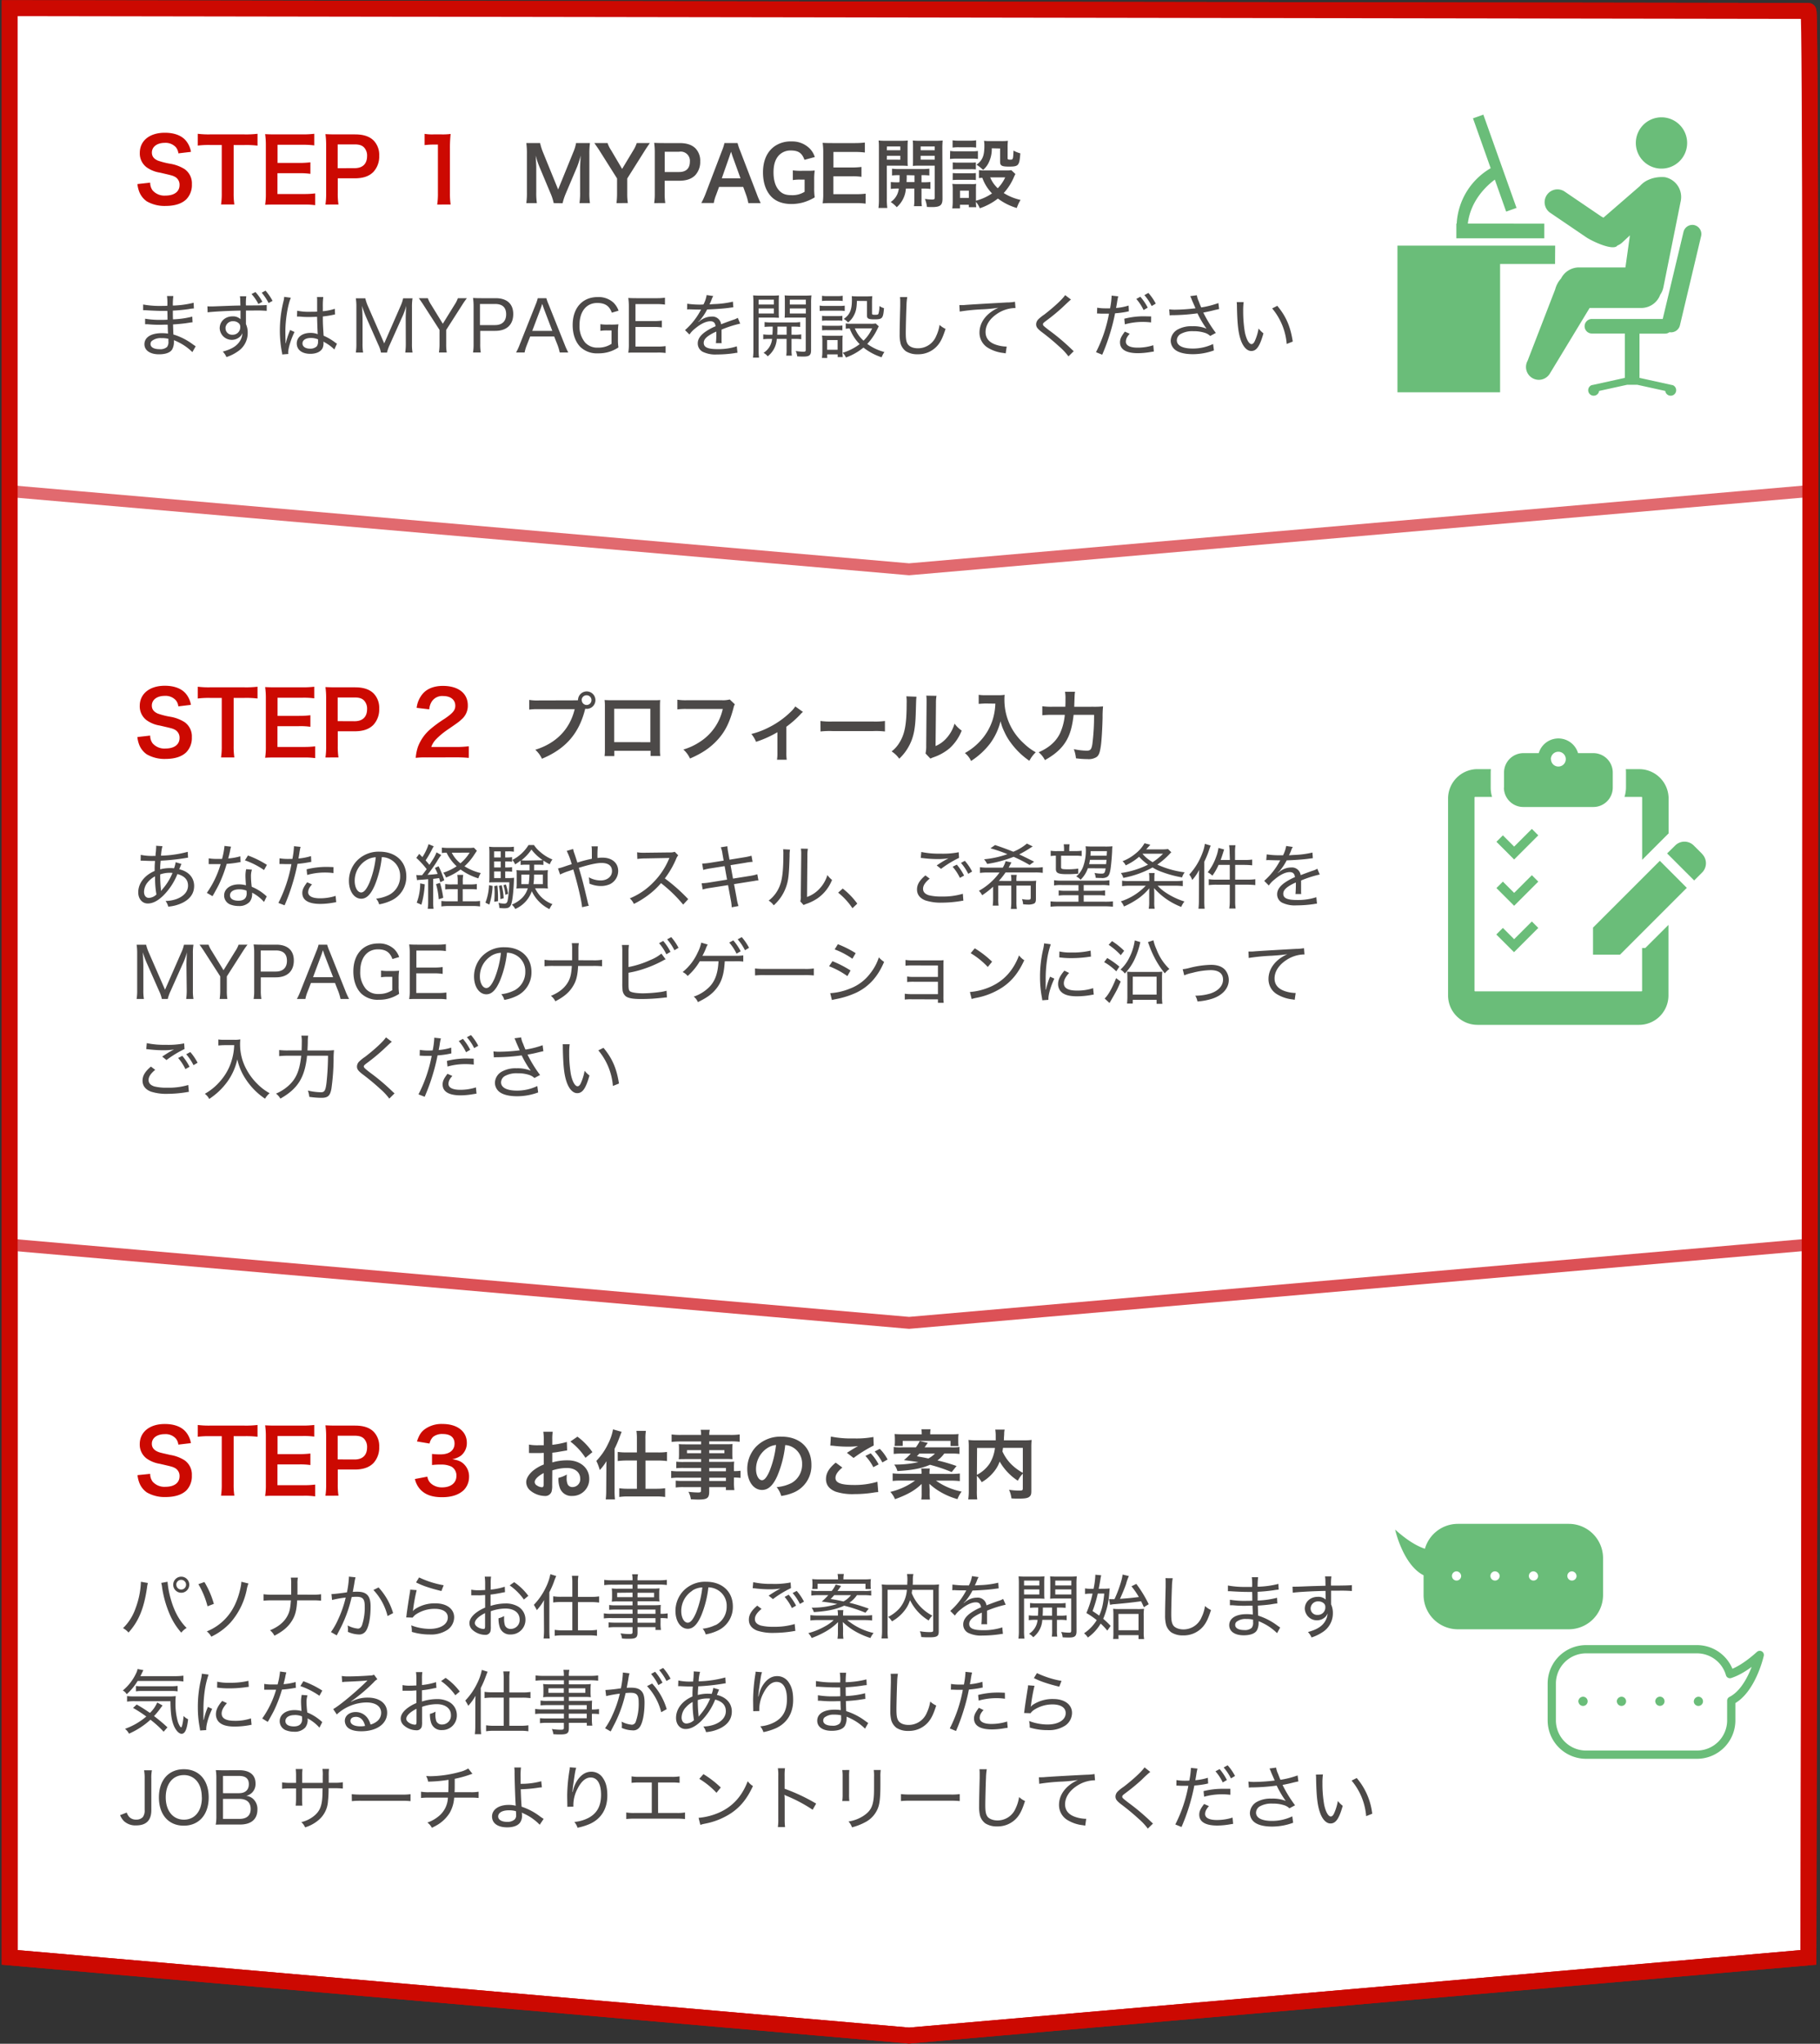
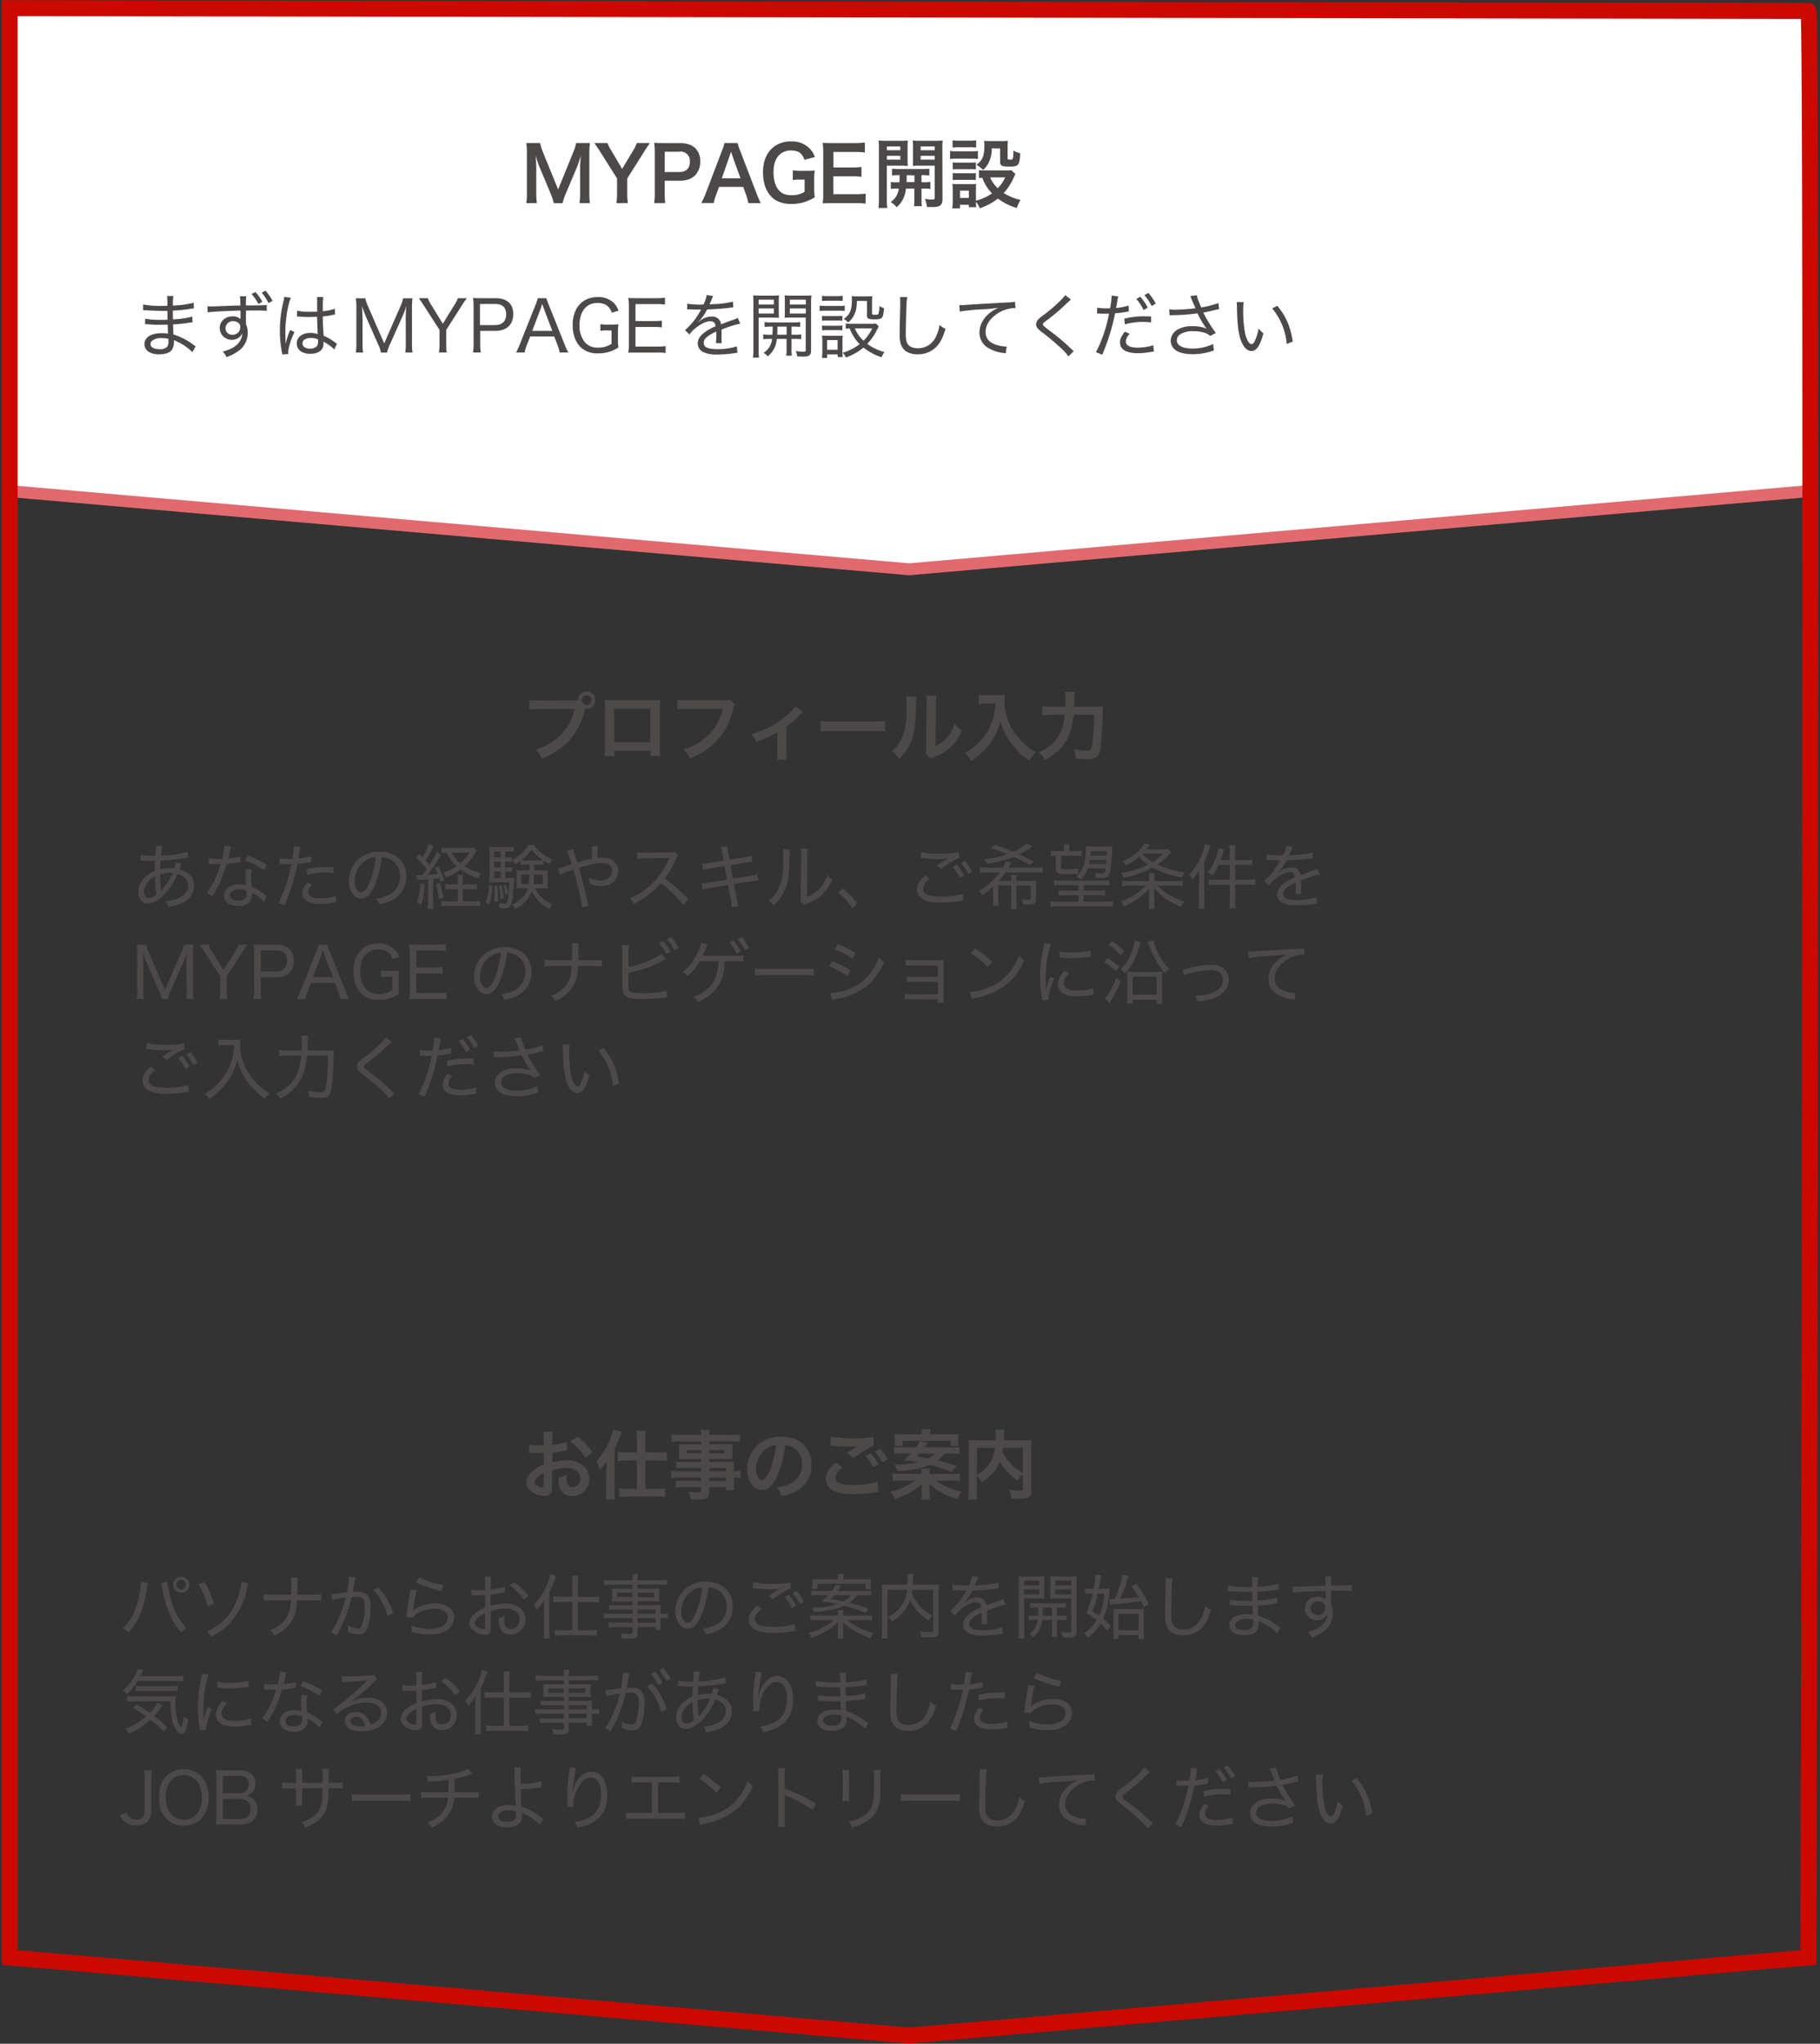
<svg xmlns="http://www.w3.org/2000/svg" viewBox="0 0 750 842">
  <rect x="0" y="0" width="750" height="842" fill="#333333" stroke="none" />
-   <path fill="#fff" stroke="#cc0901" stroke-miterlimit="10" stroke-width="6.55" d="M745.23,806.42l-370.61,32.2L4,806.42V3.37L745.23,4.52C747,3.73,745.23,806.42,745.23,806.42Z" />
-   <path fill="#fff" stroke="#dc5156" stroke-miterlimit="10" stroke-width="4.91" d="M745.23,512.78,374.62,545,4,512.78V3.37L745.23,4.52C747,3.73,745.23,512.78,745.23,512.78Z" />
  <path fill="#fff" stroke="#e16a6f" stroke-miterlimit="10" stroke-width="4.91" d="M745.23,202.34l-370.61,32.2L4,202.34V3.37L745.23,4.52C747,3.73,745.23,202.34,745.23,202.34Z" />
-   <path fill="#cc0901" d="M61.89,75.25a5.24,5.24,0,0,0,1,3.19,6.44,6.44,0,0,0,5.3,2.14c3.62,0,5.8-1.63,5.8-4.35a3.69,3.69,0,0,0-1.81-3.34c-1.09-.58-1.31-.61-6.32-1.78a12.62,12.62,0,0,1-5.47-2.21A7.13,7.13,0,0,1,57.61,63c0-5.05,4.07-8.31,10.31-8.31,4.13,0,7.25,1.27,9,3.66a9.84,9.84,0,0,1,1.78,4.21l-5.19.62a4.69,4.69,0,0,0-1.09-2.58,5.75,5.75,0,0,0-4.53-1.74c-3.16,0-5.3,1.6-5.3,4,0,1.53.8,2.58,2.47,3.31a32.37,32.37,0,0,0,5.11,1.3,16.07,16.07,0,0,1,5.91,2.21,7.16,7.16,0,0,1,3,6.24,8.43,8.43,0,0,1-2.28,6.17c-1.92,1.85-4.79,2.76-8.67,2.76a14.61,14.61,0,0,1-7.62-1.89,8.57,8.57,0,0,1-3.19-4.13,12.47,12.47,0,0,1-.69-3Zm34.39,4.28a29.9,29.9,0,0,0,.29,4.72H91.09a30.22,30.22,0,0,0,.29-4.72V59.73H86.49a36.26,36.26,0,0,0-5,.25V55.12a36.68,36.68,0,0,0,4.93.25h14.36a39,39,0,0,0,5.34-.25V60a38.72,38.72,0,0,0-5.34-.25H96.28Zm33.59,5a31.54,31.54,0,0,0-4.68-.25H113.87c-2.18,0-3.16,0-4.61.1a29,29,0,0,0,.29-4.78V59.94a31.87,31.87,0,0,0-.29-4.68c1.45.08,2.4.11,4.61.11h10.95a38.9,38.9,0,0,0,4.68-.25v4.79a32.39,32.39,0,0,0-4.68-.26H114.38v7.48h8.81a38,38,0,0,0,4.72-.26v4.75a29.43,29.43,0,0,0-4.72-.25h-8.85v8.56h10.88a35.11,35.11,0,0,0,4.65-.25Zm4.24-.25a29,29,0,0,0,.29-4.68V59.94a32.5,32.5,0,0,0-.29-4.68c1.56.08,2.68.11,4.6.11h7.59c3.51,0,6,.84,7.72,2.58a8.47,8.47,0,0,1,2.25,6.24,9.3,9.3,0,0,1-2.43,6.67c-1.78,1.78-4.24,2.61-7.73,2.61h-6.92v6.06a29,29,0,0,0,.29,4.72Zm12-15c3.34,0,5.16-1.78,5.16-5a4.87,4.87,0,0,0-1.2-3.48c-.84-.91-2-1.31-4-1.31h-6.92V69.3Zm34.06,15a29.9,29.9,0,0,0,.29-4.72v-20h-1.74a33.64,33.64,0,0,0-3.74.22V55.15a19.45,19.45,0,0,0,3.63.22H182a25.71,25.71,0,0,0,3.7-.18,54.12,54.12,0,0,0-.29,6V79.53a30.22,30.22,0,0,0,.29,4.72ZM61.89,303.05a5.21,5.21,0,0,0,1,3.19,6.44,6.44,0,0,0,5.3,2.14c3.62,0,5.8-1.63,5.8-4.35a3.69,3.69,0,0,0-1.81-3.34c-1.09-.58-1.31-.61-6.32-1.77a12.74,12.74,0,0,1-5.47-2.22,7.13,7.13,0,0,1-2.8-5.87c0-5,4.07-8.31,10.31-8.31,4.13,0,7.25,1.27,9,3.67a9.74,9.74,0,0,1,1.78,4.2l-5.19.62a4.72,4.72,0,0,0-1.09-2.58,5.75,5.75,0,0,0-4.53-1.74c-3.16,0-5.3,1.6-5.3,4,0,1.52.8,2.57,2.47,3.3a31.05,31.05,0,0,0,5.11,1.3,15.87,15.87,0,0,1,5.91,2.22,7.15,7.15,0,0,1,3,6.24,8.42,8.42,0,0,1-2.28,6.16c-1.92,1.85-4.79,2.76-8.67,2.76a14.61,14.61,0,0,1-7.62-1.89,8.57,8.57,0,0,1-3.19-4.13,12.48,12.48,0,0,1-.69-3Zm34.39,4.28a29.9,29.9,0,0,0,.29,4.72H91.09a30.22,30.22,0,0,0,.29-4.72v-19.8H86.49a36.26,36.26,0,0,0-5,.25v-4.86a36.68,36.68,0,0,0,4.93.25h14.36a39,39,0,0,0,5.34-.25v4.86a38.72,38.72,0,0,0-5.34-.25H96.28Zm33.59,5a31.54,31.54,0,0,0-4.68-.25H113.87c-2.18,0-3.16,0-4.61.11a29.1,29.1,0,0,0,.29-4.79V287.75a31.7,31.7,0,0,0-.29-4.68c1.45.07,2.4.1,4.61.1h10.95a38.9,38.9,0,0,0,4.68-.25v4.79a32.39,32.39,0,0,0-4.68-.26H114.38v7.48h8.81a38,38,0,0,0,4.72-.26v4.76a28.14,28.14,0,0,0-4.72-.26h-8.85v8.56h10.88a35.11,35.11,0,0,0,4.65-.25Zm4.24-.25a29,29,0,0,0,.29-4.68V287.75a32.32,32.32,0,0,0-.29-4.68c1.56.07,2.68.1,4.6.1h7.59c3.51,0,6,.84,7.72,2.58a8.47,8.47,0,0,1,2.25,6.24,9.28,9.28,0,0,1-2.43,6.67c-1.78,1.78-4.24,2.62-7.73,2.62h-6.92v6.05a29,29,0,0,0,.29,4.72Zm12-14.95c3.34,0,5.16-1.77,5.16-5a4.89,4.89,0,0,0-1.2-3.48c-.84-.9-2-1.3-4-1.3h-6.92v9.75ZM176,312.05a32.73,32.73,0,0,0-4.68.18,18.18,18.18,0,0,1,.94-4.64,17.87,17.87,0,0,1,5-7.11,49.72,49.72,0,0,1,6-4.39c3.34-2.29,4.36-3.48,4.36-5.33,0-2.47-1.93-4-5-4a5.13,5.13,0,0,0-4.61,2.14,6.89,6.89,0,0,0-1.12,3.33l-5.19-.61a10.86,10.86,0,0,1,2.51-5.81c1.81-2.1,4.68-3.23,8.3-3.23,6.35,0,10.27,3.05,10.27,8a7.35,7.35,0,0,1-2.58,5.8c-1,.95-1.38,1.24-6.09,4.47a31.38,31.38,0,0,0-4.32,3.62,8.8,8.8,0,0,0-2.07,3.27h10.16a38.38,38.38,0,0,0,5.3-.29v4.79c-1.71-.15-3.16-.22-5.48-.22ZM61.89,607.21a5.26,5.26,0,0,0,1,3.19,6.44,6.44,0,0,0,5.3,2.14c3.62,0,5.8-1.63,5.8-4.36a3.68,3.68,0,0,0-1.81-3.33c-1.09-.58-1.31-.62-6.32-1.78a12.87,12.87,0,0,1-5.47-2.21,7.15,7.15,0,0,1-2.8-5.88c0-5,4.07-8.31,10.31-8.31,4.13,0,7.25,1.27,9,3.67a9.73,9.73,0,0,1,1.78,4.21l-5.19.61a4.65,4.65,0,0,0-1.09-2.57,5.71,5.71,0,0,0-4.53-1.74c-3.16,0-5.3,1.59-5.3,3.95,0,1.52.8,2.57,2.47,3.3.79.33,1.09.4,5.11,1.31a15.71,15.71,0,0,1,5.91,2.21,7.15,7.15,0,0,1,3,6.24A8.41,8.41,0,0,1,76.84,614c-1.92,1.85-4.79,2.76-8.67,2.76a14.61,14.61,0,0,1-7.62-1.88,8.55,8.55,0,0,1-3.19-4.14,12.25,12.25,0,0,1-.69-3Zm34.39,4.28a29.84,29.84,0,0,0,.29,4.71H91.09a30.09,30.09,0,0,0,.29-4.71V591.68H86.49a36.26,36.26,0,0,0-5,.25v-4.86a36.43,36.43,0,0,0,4.93.26h14.36a38.65,38.65,0,0,0,5.34-.26v4.86a38.72,38.72,0,0,0-5.34-.25H96.28Zm33.59,5a30,30,0,0,0-4.68-.26H113.87c-2.18,0-3.16,0-4.61.11a29.1,29.1,0,0,0,.29-4.79V591.9a31.7,31.7,0,0,0-.29-4.68c1.45.07,2.4.11,4.61.11h10.95a38.84,38.84,0,0,0,4.68-.26v4.79a32.62,32.62,0,0,0-4.68-.25H114.38v7.47h8.81a38.13,38.13,0,0,0,4.72-.25v4.75a28.14,28.14,0,0,0-4.72-.26h-8.85v8.56h10.88a35.11,35.11,0,0,0,4.65-.25Zm4.24-.26a29,29,0,0,0,.29-4.68V591.9a32.41,32.41,0,0,0-.29-4.68c1.56.07,2.68.11,4.6.11h7.59c3.51,0,6,.83,7.72,2.57a8.47,8.47,0,0,1,2.25,6.24,9.31,9.31,0,0,1-2.43,6.68c-1.78,1.77-4.24,2.61-7.73,2.61h-6.92v6.06a29,29,0,0,0,.29,4.71Zm12-14.94c3.34,0,5.16-1.78,5.16-5a4.92,4.92,0,0,0-1.2-3.49c-.84-.9-2-1.3-4-1.3h-6.92v9.76Zm30,7.07a4.66,4.66,0,0,0,1.71,3,6.8,6.8,0,0,0,4.39,1.42c3.59,0,5.87-1.85,5.87-4.72a4.23,4.23,0,0,0-2-3.81,9.48,9.48,0,0,0-4.17-.87,29.84,29.84,0,0,0-3.88.19V599a25.69,25.69,0,0,0,3.52.18c3.62,0,5.76-1.67,5.76-4.46,0-2.51-1.7-3.92-4.78-3.92a6.09,6.09,0,0,0-4,1.12,5.35,5.35,0,0,0-1.52,2.8l-5.19-.87c.91-2.69,1.74-4,3.45-5.19a11.8,11.8,0,0,1,7.11-2c6.06,0,10,3.05,10,7.77a6.61,6.61,0,0,1-2.5,5.33,8.83,8.83,0,0,1-3.52,1.41c2.58.4,3.92,1,5.19,2.43a7,7,0,0,1,1.74,5,7.67,7.67,0,0,1-2.18,5.3c-2,1.92-5,2.93-8.92,2.93-4.24,0-7.15-1.08-9.21-3.44a9.55,9.55,0,0,1-2-4.06Z" />
-   <path fill="none" stroke="#6abd79" stroke-linecap="round" stroke-linejoin="round" stroke-width="3.4" d="M653.56,679.46h45.78a14.12,14.12,0,0,1,13.54,10.25c2.84-.91,6.91-3.06,12.29-7.9,0,0-3.25,14.56-11.74,18.83v8.17a14.13,14.13,0,0,1-14.09,14.09H653.56a14.13,14.13,0,0,1-14.09-14.09V693.55A14.13,14.13,0,0,1,653.56,679.46Z" />
-   <path fill="#6abd79" d="M695.25,58.9a10.57,10.57,0,1,1-10.57-10.57A10.58,10.58,0,0,1,695.25,58.9ZM686.12,73a14.07,14.07,0,0,0-5.57.6l-.16.06a8.11,8.11,0,0,0-.82.31l-.4.17a10,10,0,0,0-3.4,2.53l-15,13a10.72,10.72,0,0,1-1.14-.65l-15-10.19a5.29,5.29,0,0,0-5.95,8.74l15,10.19c2.41,1.64,11.22,5.78,12.85,3.38l0,0a6.15,6.15,0,0,0,1.91-1.17l3.23-3-1.85,13.2H650.69a8.33,8.33,0,0,0-7.41,4.58,10.66,10.66,0,0,0-2.41,4.48L629.5,148.64a5.29,5.29,0,0,0,9.16,5.29l16.4-27.05h21.31a8.32,8.32,0,0,0,7.79-5.47,8.12,8.12,0,0,0,1.31-3.07l7.15-35.54A8.32,8.32,0,0,0,686.12,73ZM640.87,101.2h-65v60.42h42.3V108.75h22.65Zm-36-9.07C606,82.68,612.46,76.64,616,74l4.67,13.18,4.27-1.52L611.27,47.23,607,48.75l7.29,20.55a28.14,28.14,0,0,0-14,22.83h-.15v6.05h36.25V92.13Zm93.42.62a3.78,3.78,0,0,0-4.54,2.8l-8.56,35.86H656a3,3,0,1,0,0,6h13.59v18.27l-13.27,2.92h-.06l-.41.09v0a2.26,2.26,0,1,0,3.13,2.37l11.59-2.55h4.07l11.59,2.55a2.26,2.26,0,1,0,3.13-2.37v0l-.41-.09h-.06l-13.27-2.92V137.45h10.57a3,3,0,0,0,1.77-.59,3.77,3.77,0,0,0,4.32-2.83L701,97.3A3.78,3.78,0,0,0,698.24,92.75Zm-78.5,231.72v-6.19a8,8,0,0,1,8-8h6.31a8.44,8.44,0,0,1,16.19,0h6.31a8,8,0,0,1,8,8v6.19a8,8,0,0,1-8,8H627.74A8,8,0,0,1,619.74,324.47Zm19.35-11.76a3.05,3.05,0,1,0,3-3A3.06,3.06,0,0,0,639.09,312.71Zm-12.53,38.74,7.3-7.3-2.65-2.65-7.3,7.29-4.64-4.64-2.66,2.65,7.3,7.3Zm0,19.07,7.3-7.3-2.65-2.65-7.3,7.29-4.64-4.64-2.66,2.65,7.3,7.3Zm7.3,11.77-2.65-2.65-7.3,7.3-4.64-4.65L616.61,385l7.3,7.29Zm67.56-30.47-3.49-3.48a5.41,5.41,0,0,0-7.66,0L687,351.6l11.14,11.14,3.27-3.26A5.43,5.43,0,0,0,701.42,351.82Zm-45,30.34V393.3H667.6l27.51-27.52L684,354.64Zm13-53.84h7a.24.24,0,0,1,.24.24v25.69l10.9-10.9V329a12.12,12.12,0,0,0-12.11-12.12h-5.52a13.18,13.18,0,0,1,.07,1.41v6.19A13.58,13.58,0,0,1,669.43,328.32Zm7.22,62.25v17.61a.24.24,0,0,1-.24.24H607.87a.24.24,0,0,1-.24-.24V328.56a.24.24,0,0,1,.24-.24h7a13.23,13.23,0,0,1-.57-3.85v-6.19a13.18,13.18,0,0,1,.08-1.41h-5.52A12.13,12.13,0,0,0,596.73,329v81.12a12.13,12.13,0,0,0,12.12,12.11h66.59a12.12,12.12,0,0,0,12.11-12.11V381.05L678,390.57ZM646.52,627.81H600.73a14.13,14.13,0,0,0-13.54,10.25c-2.83-.91-6.9-3.06-12.28-7.9,0,0,3.24,14.56,11.73,18.83v8.17a14.13,14.13,0,0,0,14.09,14.08h45.79a14.13,14.13,0,0,0,14.08-14.08V641.9A14.13,14.13,0,0,0,646.52,627.81Zm-44.4,21.66a1.9,1.9,0,1,1-1.89-2.1A2,2,0,0,1,602.12,649.47Zm15.85,0a1.9,1.9,0,1,1-1.89-2.1A2,2,0,0,1,618,649.47Zm15.85,0a1.9,1.9,0,1,1-1.89-2.1A2,2,0,0,1,633.82,649.47Zm15.85,0a1.9,1.9,0,1,1-1.89-2.1A2,2,0,0,1,649.67,649.47ZM698,701.12a1.9,1.9,0,1,0,1.89-2.1A2,2,0,0,0,698,701.12Zm-15.85,0A1.9,1.9,0,1,0,684,699,2,2,0,0,0,682.1,701.12Zm-15.84,0a1.9,1.9,0,1,0,1.88-2.1A2,2,0,0,0,666.26,701.12Zm-15.85,0a1.9,1.9,0,1,0,1.88-2.1A2,2,0,0,0,650.41,701.12Z" />
  <path fill="#4c4948" d="M228.17,83.68a21.22,21.22,0,0,0-1.37-4.19l-4.47-10.67a34.17,34.17,0,0,1-1.59-4.75c.12,1.64.25,4.19.25,4.88V79.14a27.93,27.93,0,0,0,.25,4.54h-4.35a30.13,30.13,0,0,0,.24-4.54V63.54a31.89,31.89,0,0,0-.24-4.6h5.68a22.89,22.89,0,0,0,1.15,3.7L230,78.06l6.27-15.42a16.5,16.5,0,0,0,1.12-3.7h5.72a33.25,33.25,0,0,0-.24,4.6v15.6a27.93,27.93,0,0,0,.24,4.54H238.8a28.4,28.4,0,0,0,.25-4.54V68.82c.12-2.7.22-4.29.25-4.75a37.92,37.92,0,0,1-1.43,4.53l-4.66,11a24,24,0,0,0-1.37,4.13Zm25.87,0a30.74,30.74,0,0,0,.24-4V73.52L247.1,62.14c-.46-.75-1.18-1.77-2.17-3.2h5.44a12.43,12.43,0,0,0,1.49,3l4.51,7.65L260.94,62a13.56,13.56,0,0,0,1.46-3.07h5.41c-.44.62-1.62,2.33-2.15,3.2l-7.18,11.41v6.12a25.15,25.15,0,0,0,.25,4Zm15.54,0a24.68,24.68,0,0,0,.25-4V62.85a27.59,27.59,0,0,0-.25-4c1.34.07,2.3.1,3.95.1H280c3,0,5.13.71,6.62,2.2a7.3,7.3,0,0,1,1.93,5.35,8,8,0,0,1-2.09,5.72c-1.52,1.52-3.63,2.24-6.62,2.24h-5.94v5.19a25.77,25.77,0,0,0,.25,4Zm10.29-12.81c2.86,0,4.42-1.52,4.42-4.25a3.79,3.79,0,0,0-4.42-4.11h-5.94v8.36Zm28.51,12.81a21.6,21.6,0,0,0-.87-3.26L306.27,77h-9.95l-1.25,3.39a15.57,15.57,0,0,0-.93,3.26H289A33.41,33.41,0,0,0,290.69,80l6.84-17.93a18.22,18.22,0,0,0,1-3.14h5.41A22.4,22.4,0,0,0,305,62.08L311.89,80a32.2,32.2,0,0,0,1.59,3.67Zm-6.56-19.43c-.12-.34-.22-.71-.56-1.74-.5,1.46-.5,1.46-.59,1.74l-3.23,9.2h7.71Zm33.7,13.06a25.28,25.28,0,0,0,.22,4,20.06,20.06,0,0,1-5,2.15,18.52,18.52,0,0,1-4.57.59c-3.88,0-6.87-1.22-8.82-3.58s-2.93-5.59-2.93-9.45c0-4.94,1.74-8.73,5-10.91a11.73,11.73,0,0,1,6.9-1.84A10.15,10.15,0,0,1,333.47,61a8.74,8.74,0,0,1,2.3,3.7l-4.26,1.15C330.48,63,329,62,325.79,62a6.61,6.61,0,0,0-4.73,1.9c-1.55,1.62-2.3,3.92-2.3,7.09s.72,5.63,2.12,7.27,2.95,2.15,5.41,2.15a9.3,9.3,0,0,0,5.28-1.4V74h-1.68a16.64,16.64,0,0,0-3.17.19v-4a24.09,24.09,0,0,0,3.73.18h1.62c1.43,0,2.33,0,3.67-.12a25.4,25.4,0,0,0-.22,3.86Zm21.17,6.59a26,26,0,0,0-4-.22H343c-1.86,0-2.7,0-4,.1a24.83,24.83,0,0,0,.25-4.11V62.85a27.06,27.06,0,0,0-.25-4c1.25.07,2.06.1,4,.1h9.39a34.28,34.28,0,0,0,4-.22v4.1a28.52,28.52,0,0,0-4-.22h-8.95V69H351a31.34,31.34,0,0,0,4-.22v4.07a25.16,25.16,0,0,0-4-.21h-7.58V80h9.32a30.75,30.75,0,0,0,4-.21Zm8.77-2a26.25,26.25,0,0,0,.19,3.79H362a27.91,27.91,0,0,0,.19-3.85V61.36c0-1.62,0-2.49-.13-3.48a29.24,29.24,0,0,0,3.2.12h5.66a27.16,27.16,0,0,0,3.17-.12c-.06.9-.09,1.8-.09,2.89v4.79c0,1.4,0,2,.09,2.8-.81-.07-1.77-.1-2.86-.1h-5.78Zm0-20H371V60.34h-5.5Zm0,3.89H371V64.19h-5.5Zm5.19,9.23c.06-1.09.06-1.43.06-2.86a25.44,25.44,0,0,0-3.11.13v-2.8a21.6,21.6,0,0,0,3.14.15h9a22.74,22.74,0,0,0,3.23-.15v2.8a26.41,26.41,0,0,0-3.23-.13V75.1h.47a28.9,28.9,0,0,0,3.2-.12v2.86a21.35,21.35,0,0,0-3.2-.16h-.47v4.6a12.94,12.94,0,0,0,.16,2.65h-3.27a14.91,14.91,0,0,0,.16-2.68V77.68h-3.48a11.18,11.18,0,0,1-3.77,7.68,13.71,13.71,0,0,0-2.48-2.14,7.57,7.57,0,0,0,3.32-5.54,20.77,20.77,0,0,0-3.29.16V75a29.16,29.16,0,0,0,3.23.12Zm3-2.86c0,1.4,0,1.4-.06,2.86h3.27V72.24Zm14.74,9.67c0,2.77-.93,3.48-4.41,3.48-.56,0-1,0-2-.06a11.59,11.59,0,0,0-.84-3.3,21.28,21.28,0,0,0,2.86.25c1,0,1.18-.12,1.18-.81V68.26H379c-1.08,0-2.08,0-2.82.1.06-.91.06-1.4.06-2.8V60.77c0-1.18,0-2-.1-2.89a27.94,27.94,0,0,0,3.17.12h5.94a29.1,29.1,0,0,0,3.21-.12,34.32,34.32,0,0,0-.13,3.45Zm-9-19.93h5.79V60.34h-5.79Zm0,3.89h5.79V64.19h-5.79Zm12.16-3.61a13.36,13.36,0,0,0,2.52.16h6.4a15.51,15.51,0,0,0,2.52-.13V65.5a13.19,13.19,0,0,0-2.36-.13H394a17.66,17.66,0,0,0-2.52.13Zm26.89,9.52a11.16,11.16,0,0,0-.62,1.27,23,23,0,0,1-4.2,6.56,21.73,21.73,0,0,0,6.94,2.83,16.71,16.71,0,0,0-1.56,3.33,24.08,24.08,0,0,1-7.77-3.89,25.05,25.05,0,0,1-7.46,4,10.51,10.51,0,0,0-1.59-2.64,13.82,13.82,0,0,0,.13,2.2h-3.08v-1h-3.64v1.49h-3.17a22.84,22.84,0,0,0,.19-3.08V78.21a13.9,13.9,0,0,0-.16-2.46c.78.07,1.43.1,2.4.1h5.34a10.35,10.35,0,0,0,2.09-.1,13.83,13.83,0,0,0-.1,2.27v4.67a21.64,21.64,0,0,0,6.62-3,18,18,0,0,1-4-6.43,9.12,9.12,0,0,0-1.39.12V70.07a9.89,9.89,0,0,0,2,.15h9.17a11.23,11.23,0,0,0,2.17-.12Zm-25.89-13.9a15.42,15.42,0,0,0,2.61.15h4.47a15.62,15.62,0,0,0,2.62-.15v3a20.06,20.06,0,0,0-2.62-.13h-4.47a19.24,19.24,0,0,0-2.61.13Zm.06,9.11a17.63,17.63,0,0,0,2,.09h5.53a15.81,15.81,0,0,0,2-.09v2.89a18.29,18.29,0,0,0-2-.09h-5.53a18,18,0,0,0-2,.09Zm0,4.38a17.63,17.63,0,0,0,2,.09h5.53a15.81,15.81,0,0,0,2-.09v2.89a13.34,13.34,0,0,0-2.05-.09h-5.5a18.13,18.13,0,0,0-2,.09Zm3,10.26h3.64V78.55h-3.64Zm13.09-20.46a12.67,12.67,0,0,1-1.27,5.91,9.26,9.26,0,0,1-2.3,3,16.78,16.78,0,0,0-2.71-2.14c2.46-1.8,3.23-3.7,3.23-7.77a11.15,11.15,0,0,0-.15-2.09,18.6,18.6,0,0,0,2.45.13h4.76a20.29,20.29,0,0,0,2.64-.13,20.86,20.86,0,0,0-.12,2.65v4.6c0,.4.22.53,1,.53,1.25,0,1.25,0,1.43-3.73a12.7,12.7,0,0,0,2.8,1.12c-.37,5.09-.72,5.47-4.66,5.47-3,0-3.67-.38-3.67-2V61.17Zm-.65,12a12.85,12.85,0,0,0,3.11,4.47,15.73,15.73,0,0,0,3.07-4.47ZM79.27,145.07a21.54,21.54,0,0,0-5.92-4.17c-.64-.32-.64-.32-1.68-.76,0,.35,0,.5,0,.76a6.25,6.25,0,0,1-.69,3c-.76,1.34-2.7,2.07-5.46,2.07-3.65,0-6-1.6-6-4.15,0-2.85,2.7-4.56,7.17-4.56a18.43,18.43,0,0,1,2.56.17c-.06-.69-.06-.69-.15-3.68-1.54,0-2.55.06-3.28.06-1.71,0-3.13-.06-5-.23-.35,0-.58,0-.75,0h-.27l0-2.27a36.52,36.52,0,0,0,6.71.47c.66,0,1.53,0,2.52-.06,0-2.87-.06-3.16-.06-3.63-1,0-1.48,0-2,0-1.74,0-4.93-.14-7-.29a4.87,4.87,0,0,0-.58,0,2.35,2.35,0,0,0-.41,0l0-2.35a37.86,37.86,0,0,0,7.55.58c.55,0,1.56,0,2.43-.06a23.28,23.28,0,0,0-.14-4h2.61a26.37,26.37,0,0,0-.2,3.92,39,39,0,0,0,8.56-1.16l.11,2.35a13.42,13.42,0,0,0-2.09.26,65.24,65.24,0,0,1-6.58.63c0,1.57,0,2,.05,3.6a36.72,36.72,0,0,0,7.95-1.13l.12,2.35c-.49,0-.58.06-2.81.38-1.14.17-3.72.41-5.23.49.09,3,.09,3,.15,4.15A25.91,25.91,0,0,1,79.64,142c.5.32.61.43,1,.67ZM66.5,139.3a5.82,5.82,0,0,0-4,1.22,1.76,1.76,0,0,0-.47,1.22c0,1.33,1.4,2.12,3.72,2.12a4.16,4.16,0,0,0,3.07-.9,3.41,3.41,0,0,0,.58-2.38c0-.24,0-1,0-1A11.46,11.46,0,0,0,66.5,139.3ZM99,123.75a7.07,7.07,0,0,0-.15-1.69h2.64a22,22,0,0,0-.14,3.78c5.4,0,7.6-.06,8.56-.18v2.41a49.45,49.45,0,0,0-5.34-.14l-3.22,0,0,5.58a8.3,8.3,0,0,1,.72,3.59,9,9,0,0,1-4,7.63,17.49,17.49,0,0,1-4.76,2.38,7.37,7.37,0,0,0-1.51-2.26c3.77-1,6-2.41,7.26-4.67a6.19,6.19,0,0,0,.81-2.93,3.83,3.83,0,0,1-.78,1.27,5,5,0,0,1-8.56-3.24c0-2.85,2.23-4.94,5.33-4.94a4.44,4.44,0,0,1,3.25,1.16l0-.17c0-.26,0-1.8,0-3.37-5,.09-11.73.44-13.55.73l-.09-2.5a9.75,9.75,0,0,0,1.25.06c.81,0,1,0,5.34-.17,2.49-.09,3.77-.15,7-.21Zm-6.06,11.4a2.65,2.65,0,0,0,2.84,2.76A3.07,3.07,0,0,0,99,134.72a1.85,1.85,0,0,0-.61-1.54,3.26,3.26,0,0,0-2.26-.84A3,3,0,0,0,92.91,135.15Zm12.33-14.83a20,20,0,0,1,2.84,4l-1.63.93a18.52,18.52,0,0,0-2.84-4.12Zm4.15-.58a23,23,0,0,1,2.9,4.21l-1.63.9a22.51,22.51,0,0,0-2.84-4.26Zm8.35,21.68a31.36,31.36,0,0,1,1.51-4.76,5.36,5.36,0,0,0,.26-.7l1.83.82c-1.36,2.69-2.61,6.64-2.61,8.41a3.17,3.17,0,0,0,.06.64l-2.53.2a5.3,5.3,0,0,0-.14-1.07,46.5,46.5,0,0,1-.82-8.82,49.92,49.92,0,0,1,1.46-11.9,8.58,8.58,0,0,0,.31-1.94l2.76.37c-1.25,2.82-2.26,9.12-2.26,13.87,0,.67,0,2.09.06,3.43a4.33,4.33,0,0,1,0,.72v.7Zm4.7-13.41a23.27,23.27,0,0,0,5.46.44c1.13,0,1.8,0,2.76-.06,0-2.79,0-2.79,0-4.79a12.11,12.11,0,0,0-.06-1.24h2.58a31.28,31.28,0,0,0-.17,4.23v1.63a21.69,21.69,0,0,0,4.93-1l.11,2.32a4,4,0,0,0-.46.09,38.76,38.76,0,0,1-4.58.75c0,2.67,0,3,.32,7.93a22.82,22.82,0,0,1,4.75,2.78,3,3,0,0,0,.76.49L137.76,144a7.8,7.8,0,0,0-.87-.84,17.63,17.63,0,0,0-3-2.06,3,3,0,0,0-.32-.2,2.5,2.5,0,0,1-.26-.18c0,.26,0,.38,0,.61a4.9,4.9,0,0,1-.34,2c-.7,1.54-2.59,2.44-5.08,2.44-3.45,0-5.6-1.65-5.6-4.29s2.35-4.33,5.66-4.33a8.08,8.08,0,0,1,3,.53c-.08-.64-.14-2.47-.29-7.17-1.39.06-2.11.09-3.19.09s-2.23,0-3.28-.12l-.87-.06a4.82,4.82,0,0,0-.52,0,1.26,1.26,0,0,0-.29,0,.23.23,0,0,0-.12,0Zm5.63,11.23c-2.09,0-3.45.87-3.45,2.24s1.28,2.17,3.16,2.17a3.8,3.8,0,0,0,2.76-1,3.27,3.27,0,0,0,.49-2v-.84A7.52,7.52,0,0,0,128.07,139.24Zm39.09-8.09c0-1.05.11-3.83.2-5.14a26.66,26.66,0,0,1-1.8,4.9L160.63,142a16.93,16.93,0,0,0-1.16,3.25H157a13.6,13.6,0,0,0-1.13-3.28l-4.79-10.85A39.06,39.06,0,0,1,149.2,126c.11,2.12.2,4.5.2,5.37v10.21a21.05,21.05,0,0,0,.23,3.66h-3a21.65,21.65,0,0,0,.23-3.66v-15a22.69,22.69,0,0,0-.23-3.68h3.91a18,18,0,0,0,1,3.05l6.79,15.52,6.79-15.52a14,14,0,0,0,1-3.05H170a22.69,22.69,0,0,0-.23,3.68v15a20.62,20.62,0,0,0,.23,3.66h-3a25.76,25.76,0,0,0,.23-3.66Zm13.69,14.07a22.32,22.32,0,0,0,.24-3.4v-5.91l-6.71-10.42c-.58-.9-1.19-1.77-1.82-2.64h3.71a12.74,12.74,0,0,0,1.39,2.73l4.79,7.8,4.82-7.8a12.14,12.14,0,0,0,1.39-2.73h3.71a31.32,31.32,0,0,0-1.85,2.64l-6.68,10.44v5.89a19.66,19.66,0,0,0,.23,3.4Zm14.05,0a19.88,19.88,0,0,0,.23-3.4V126.18a22.94,22.94,0,0,0-.23-3.42c1,.06,1.94.09,3.31.09h6c4.67,0,7.26,2.35,7.26,6.53,0,4.41-2.7,6.93-7.4,6.93h-6.21v5.49a19.75,19.75,0,0,0,.23,3.42ZM204,133.93c2.93,0,4.58-1.59,4.58-4.44s-1.56-4.26-4.58-4.26h-6.21v8.7Zm26.66,11.29a21.75,21.75,0,0,0-.87-3l-1.42-3.6h-9.89l-1.4,3.6a16.56,16.56,0,0,0-.9,3h-3.51a24.5,24.5,0,0,0,1.54-3.37l6.47-16.25a17.43,17.43,0,0,0,.93-2.75h3.54a20.43,20.43,0,0,0,1,2.75l6.5,16.25a27.7,27.7,0,0,0,1.53,3.37ZM224.06,127l-.61-1.8c-.15.41-.26.75-.32,1-.14.4-.23.69-.29.84l-3.51,9.28h8.27Zm26.35,9.14a16,16,0,0,0-3,.17v-2.75a18.48,18.48,0,0,0,3.25.17h1a28.46,28.46,0,0,0,3.19-.12,22.2,22.2,0,0,0-.2,3.4v2.76a20.58,20.58,0,0,0,.2,3.36,14.44,14.44,0,0,1-8.38,2.44,9.83,9.83,0,0,1-7.23-2.55c-2.09-2.06-3.25-5.31-3.25-9.09,0-7.05,4-11.54,10.3-11.54a9.08,9.08,0,0,1,6.45,2.23A8.66,8.66,0,0,1,254.9,128l-2.78.82c-1-2.79-2.79-4-6-4-4.5,0-7.31,3.51-7.31,9.11a10.5,10.5,0,0,0,2.32,7.2,6.73,6.73,0,0,0,5.25,2.09,9.78,9.78,0,0,0,5.63-1.57v-5.51Zm23.88,9.28a21.89,21.89,0,0,0-3.37-.17h-8.71c-1.53,0-2.23,0-3.3.06a20.88,20.88,0,0,0,.23-3.54V126.21a23.62,23.62,0,0,0-.23-3.45c1,.06,1.88.09,3.3.09h8.42a21.83,21.83,0,0,0,3.39-.21v2.85a20.76,20.76,0,0,0-3.39-.2h-8.76v7h7.45a25.56,25.56,0,0,0,3.43-.2v2.81a21.38,21.38,0,0,0-3.43-.2h-7.45v8.09h9.05a23.66,23.66,0,0,0,3.37-.2Zm15.61-20a12.6,12.6,0,0,0,1.3-3.86l2.73.41a6.65,6.65,0,0,0-.7,1.48,16.11,16.11,0,0,1-.87,1.94c.21,0,.21,0,1.83-.11a39,39,0,0,0,7.83-1l.18,2.32c-.55.06-.55.06-2.24.29-2,.26-5.71.52-8.56.61a21.54,21.54,0,0,1-2.35,3.69,9.4,9.4,0,0,1-.92,1.07c-.18.12-.29.2-.29.23l-.06.06a.37.37,0,0,0,.06.09,2.32,2.32,0,0,1,.4-.29,6.65,6.65,0,0,1,1-.73,7.52,7.52,0,0,1,4-1.19,3.6,3.6,0,0,1,3.92,3.16c2.26-.87,3.45-1.3,4.87-1.79a8.61,8.61,0,0,0,2-.85l1,2.38a44.59,44.59,0,0,0-7.69,2.47c0,1,0,1,0,1.68,0,.32,0,.93,0,1.51v1.19a7.71,7.71,0,0,0,.06,1.19l-2.38,0a36,36,0,0,0,.17-3.86v-.9a17.79,17.79,0,0,0-3.48,1.92c-1.19.92-1.71,1.74-1.71,2.72,0,1.83,1.65,2.59,5.75,2.59a24.59,24.59,0,0,0,7.89-1.16l.26,2.66a6.63,6.63,0,0,0-1.19.15,48.79,48.79,0,0,1-7.23.55,12,12,0,0,1-5.94-1.13,3.87,3.87,0,0,1-2-3.48c0-1.66,1-3.22,3.08-4.7a22.4,22.4,0,0,1,4.26-2.32c-.17-1.43-.84-2.06-2.14-2.06-1.77,0-4,1.07-6.3,3a10.44,10.44,0,0,0-2.32,2.47L282.29,136a28.64,28.64,0,0,0,6.36-8,4.54,4.54,0,0,0,.26-.46l-.52,0c-.58,0-3.46-.06-4.06-.09a5,5,0,0,0-.59,0,2.61,2.61,0,0,0-.6.06l.05-2.38a36.75,36.75,0,0,0,6.24.35ZM312.62,144a21.91,21.91,0,0,0,.17,3.34h-2.5a22.21,22.21,0,0,0,.18-3.37V124.91a31.23,31.23,0,0,0-.12-3.22,28.15,28.15,0,0,0,3,.11H318a27.49,27.49,0,0,0,3-.11c-.06.84-.09,1.65-.09,2.75v3.81c0,1.21,0,1.91.09,2.66-.84,0-1.62-.08-2.87-.08h-5.51Zm0-18.54h6.29v-2h-6.29Zm0,3.71h6.29v-2.09h-6.29Zm5.25,5.4a22.73,22.73,0,0,0-2.79.12v-2a17.65,17.65,0,0,0,2.82.15h9a18.14,18.14,0,0,0,2.85-.15v2a22.73,22.73,0,0,0-2.79-.12h-.78v3.34h1.16a17.32,17.32,0,0,0,2.84-.15v2a19.56,19.56,0,0,0-2.84-.14h-1.16v4.44a12.83,12.83,0,0,0,.14,2.46H324a13.88,13.88,0,0,0,.14-2.49v-4.41H320.1a9.72,9.72,0,0,1-3.74,7.17,5.93,5.93,0,0,0-1.71-1.43,7.54,7.54,0,0,0,3.51-5.74h-.76a19.5,19.5,0,0,0-2.87.14v-2a17.51,17.51,0,0,0,2.87.15h.9c.09-1.4.12-1.86.12-3.34Zm2.49,0c0,1.63,0,1.89-.08,3.34h3.88v-3.34Zm13.87,9.69c0,2.06-.69,2.64-3.07,2.64-.64,0-1.37,0-2.64-.08a6.66,6.66,0,0,0-.61-2.21,23,23,0,0,0,3.13.29c.84,0,1-.14,1-.81V130.83h-5.83c-1.16,0-2.06,0-2.87.08.06-.75.09-1.47.09-2.66v-3.81c0-1,0-1.82-.09-2.75a26.77,26.77,0,0,0,3,.11h5a28.68,28.68,0,0,0,3.05-.11,25.78,25.78,0,0,0-.15,3.22Zm-8.76-18.8h6.61v-2h-6.61Zm0,3.71h6.61v-2.09h-6.61Zm12.3-3.27a13,13,0,0,0,2.32.14h5.69a14.52,14.52,0,0,0,2.32-.12v2.21A12.7,12.7,0,0,0,346,128h-5.87a17.7,17.7,0,0,0-2.32.12Zm.93,21.55a19,19,0,0,0,.18-2.81v-4a14.6,14.6,0,0,0-.15-2.41,21,21,0,0,0,2.32.11h4.12a12.62,12.62,0,0,0,2.09-.08,21.72,21.72,0,0,0-.09,2.23v4.27a18.49,18.49,0,0,0,.12,2.35H345.2V146h-4.32v1.5Zm.06-25.59A12.1,12.1,0,0,0,341,122h4a12.23,12.23,0,0,0,2.26-.15V124a16.28,16.28,0,0,0-2.26-.12h-4a16.37,16.37,0,0,0-2.26.12Zm0,8.24a11.62,11.62,0,0,0,2,.12h4.38a11.24,11.24,0,0,0,2-.12v2.06a14.28,14.28,0,0,0-2-.11h-4.38a14,14,0,0,0-2,.11Zm0,4a13.73,13.73,0,0,0,2,.11h4.38a12.53,12.53,0,0,0,2-.11v2a14.37,14.37,0,0,0-2-.09h-4.35a18.33,18.33,0,0,0-2,.09Zm2.09,10h4.32v-4h-4.32Zm21.27-9.67c-.15.29-.15.29-.55,1.11a24.31,24.31,0,0,1-4.18,6.15,20.86,20.86,0,0,0,7.05,3.33,11,11,0,0,0-1.13,2.18,24.43,24.43,0,0,1-7.49-4,24.43,24.43,0,0,1-7.22,4.09,6.07,6.07,0,0,0-1.34-1.95,22.13,22.13,0,0,0,7-3.56,18,18,0,0,1-4.12-6.47,11.12,11.12,0,0,0-1.62.14v-2.21a9.93,9.93,0,0,0,2,.15h8.24a10.81,10.81,0,0,0,2.12-.12Zm-9-10.47c-.08,3-.4,4.47-1.33,6.15a8.22,8.22,0,0,1-2.32,2.73,7.2,7.2,0,0,0-1.77-1.45c2.49-1.69,3.36-3.72,3.36-7.75A13.54,13.54,0,0,0,351,122a18.4,18.4,0,0,0,2.26.11H357a18.85,18.85,0,0,0,2.47-.11,22.35,22.35,0,0,0-.12,2.67v4.44c0,.46.23.58,1.22.58s1.28-.09,1.42-.41a10.52,10.52,0,0,0,.41-3.19,6.88,6.88,0,0,0,1.88.87c-.34,4.24-.66,4.61-3.94,4.61-2.53,0-3.08-.29-3.08-1.68V124Zm-.84,11.32a13.64,13.64,0,0,0,3.57,5.07,15.85,15.85,0,0,0,3.54-5.07Zm21.59-12.89a23.15,23.15,0,0,0-.32,3.6c-.12,2.12-.29,9.14-.29,11.08,0,2.64.2,3.75.81,4.7.76,1.11,2.24,1.72,4.24,1.72a8.09,8.09,0,0,0,7.46-5,16.52,16.52,0,0,0,1.42-4.64,9.08,9.08,0,0,0,2.46,1.65c-1.13,3.54-2,5.31-3.28,6.82a10.42,10.42,0,0,1-8.24,3.63,8.6,8.6,0,0,1-4.84-1.25,6.12,6.12,0,0,1-2.15-3.11,14.89,14.89,0,0,1-.4-3.83c0-1.77,0-2.67.23-11.78,0-.84,0-1.51,0-1.94a14.84,14.84,0,0,0-.09-1.63Zm21.47,3.31c.61,0,.87,0,1.05,0,.4,0,.78,0,1.68-.09,4.06-.29,12-.72,16.8-1a19.57,19.57,0,0,0,3.39-.29l.21,2.59h-.35a13.74,13.74,0,0,0-7.4,2.49c-2.93,2-4.58,4.64-4.58,7.37,0,2.56,1.45,4.33,4.35,5.28a14.37,14.37,0,0,0,4.35.73l-.41,2.81c-.34-.08-.46-.08-.93-.17a15.51,15.51,0,0,1-6.41-2.15,7.22,7.22,0,0,1-3.45-6.27c0-4.2,2.87-8,7.78-10.21a62,62,0,0,1-6.39.64,81.4,81.4,0,0,0-9.54.93Zm46-2.29c-.4.29-.75.61-3.57,3.28a80.55,80.55,0,0,1-6.76,5.54c-1,.75-1.22,1-1.22,1.36,0,.5.18.67,2.59,2.53a86.2,86.2,0,0,1,9.25,7.8c.44.41.5.47.84.76l-2.17,2.14a24.81,24.81,0,0,0-3.75-4,91.28,91.28,0,0,0-7.39-6.12c-1.69-1.34-2.18-2-2.18-3.11a3,3,0,0,1,.87-2,16.36,16.36,0,0,1,2.49-2c4.07-3.14,7.52-6.36,8.59-8Zm10.8,3.36a20.2,20.2,0,0,0,3.71.26c.46,0,.81,0,1.6,0a34.56,34.56,0,0,0,.63-4.85v-.38l2.73.29a26.53,26.53,0,0,0-.52,2.73c-.17,1-.23,1.34-.38,2.06a22.33,22.33,0,0,0,5.17-1l.11,2.38a5.75,5.75,0,0,0-.84.18,38.09,38.09,0,0,1-4.84.64,79.7,79.7,0,0,1-2,8,82.84,82.84,0,0,1-3.3,9.06l-2.56-1.05A57.59,57.59,0,0,0,457,129.23l-2.41,0c-.23,0-1,0-1.8-.06a5.78,5.78,0,0,0-.72,0Zm13.4,10.74a7.76,7.76,0,0,0-1.22,1.68,3.84,3.84,0,0,0-.37,1.57c0,1.6,1.74,2.47,4.87,2.47a20.9,20.9,0,0,0,6.44-1l.23,2.58-1.33.21a32.14,32.14,0,0,1-5.22.49c-4.85,0-7.4-1.54-7.4-4.47,0-1.36.46-2.38,2-4.41Zm8.82-4.67a28.32,28.32,0,0,0-3.48-.21,27.13,27.13,0,0,0-7.34,1l-.23-2.32a32.9,32.9,0,0,1,8-1l3.07.06Zm-4.44-10.59a22.63,22.63,0,0,1,3.05,4.49l-1.71,1a20.1,20.1,0,0,0-3-4.58Zm3.31-1.57a22.3,22.3,0,0,1,3.05,4.41l-1.69,1a21.29,21.29,0,0,0-3-4.5Zm18,3.08a13,13,0,0,0-.75-1.75l2.73-.37a9.25,9.25,0,0,0,.81,2.58c.55,1.45.75,1.94,1,2.44a37.36,37.36,0,0,0,7.06-1.8l.31,2.46-1.82.41c-1.69.44-2.64.64-4.7,1.05a52.65,52.65,0,0,0,5.16,8.38l-2.32,1.25a5.53,5.53,0,0,0-2-1.22,14.52,14.52,0,0,0-4.91-.73,9.82,9.82,0,0,0-5.33,1.17,3.1,3.1,0,0,0-1.51,2.58c0,2.15,2.38,3.39,6.55,3.39a19.36,19.36,0,0,0,8.39-1.88l.35,2.64a25.17,25.17,0,0,1-8.68,1.56c-3.71,0-6.47-.81-7.83-2.29a4.87,4.87,0,0,1-1.31-3.31,5.5,5.5,0,0,1,3.08-4.67,11.59,11.59,0,0,1,5.8-1.25,14.29,14.29,0,0,1,5.89,1l-.61-.84a43.55,43.55,0,0,1-2.64-4.47c-.29-.58-.32-.64-.49-1a82.72,82.72,0,0,1-10.3.76,6.06,6.06,0,0,0-1.16.09l-.18-2.5a15.72,15.72,0,0,0,2.56.15,74.82,74.82,0,0,0,8.27-.58Zm21.27.69a25,25,0,0,0-.2,3.66,51.58,51.58,0,0,0,.69,8.73c.61,3,1.72,4.93,2.76,4.93.49,0,1-.46,1.39-1.39a21,21,0,0,0,1.51-5.05,10.5,10.5,0,0,0,2,2c-1.48,5.28-2.84,7.28-5,7.28-1.77,0-3.4-1.74-4.39-4.67s-1.39-6.47-1.53-13.73a16.94,16.94,0,0,0-.09-1.74ZM526.35,126c3.63,4.33,5.45,8.59,6.38,14.71l-2.49,1a26.07,26.07,0,0,0-6-14.65Zm-290,162.53c.94,0,1.31,0,1.84-.06a3.59,3.59,0,1,1,3.57,3.57,4.54,4.54,0,0,1-.59-.06c-2.52,10.17-8,16.51-17.84,20.61a11.56,11.56,0,0,0-2.74-3.7c8.61-2.67,14.24-8.45,16.23-16.72H222a23.06,23.06,0,0,0-3.91.18v-4a20.93,20.93,0,0,0,4,.22Zm3.39-.09a2,2,0,1,0,2-2A2,2,0,0,0,239.7,288.42Zm13.4,20.89v2.17h-4a19.37,19.37,0,0,0,.13-2.67V291a19.33,19.33,0,0,0-.13-2.61c.75.06,1.4.09,2.65.09h17.65c1.34,0,1.9,0,2.62-.09-.07.8-.1,1.43-.1,2.58v17.78a19.85,19.85,0,0,0,.13,2.7h-4v-2.14ZM268,292H253.1v13.77H268Zm34.82-1.83a4.25,4.25,0,0,0-.53,1.4c-1.56,5.93-3.39,9.67-6.38,13s-6.37,5.69-11.56,7.93a11.45,11.45,0,0,0-2.74-3.7,25.29,25.29,0,0,0,6.81-3.17,21.52,21.52,0,0,0,9.42-13.55h-14.8a25.49,25.49,0,0,0-3.91.18v-4a21.49,21.49,0,0,0,4,.22H297.4a11.3,11.3,0,0,0,3.33-.31Zm28.07,3.14a5.82,5.82,0,0,0-1.06,1,41.24,41.24,0,0,1-5.78,5.1V310a19.12,19.12,0,0,0,.15,3l-4,0a18,18,0,0,0,.16-3v-8.33a44.09,44.09,0,0,1-8.8,3.95,12.41,12.41,0,0,0-1.93-3.23,33.47,33.47,0,0,0,7.37-2.8,35.63,35.63,0,0,0,8.83-6.31,11.69,11.69,0,0,0,1.9-2.24Zm7.21,3.73a31.27,31.27,0,0,0,5,.22h16.57a31,31,0,0,0,5-.22v4.32a33,33,0,0,0-5.06-.16H343.2a33.27,33.27,0,0,0-5.07.16Zm39.58-10c-.13.87-.13.87-.31,7s-.9,9.58-2.52,12.78a19.94,19.94,0,0,1-4.29,5.75,11.2,11.2,0,0,0-3.14-3,12.74,12.74,0,0,0,3.2-3.57c2.24-3.58,3-7.59,3-16.29a16.2,16.2,0,0,0-.12-2.83Zm8.24-.37a16.24,16.24,0,0,0-.22,3l-.16,17.69a12.51,12.51,0,0,0,4.76-3.55,15.13,15.13,0,0,0,3.05-5.69A12.88,12.88,0,0,0,396.3,301a19.38,19.38,0,0,1-4.94,7.24,20.57,20.57,0,0,1-6.63,3.73,12.74,12.74,0,0,0-1.33.56l-2-2.11a13.83,13.83,0,0,0,.28-3.3l.15-17.53v-.93a14,14,0,0,0-.12-2.06Zm20.39,3.17c-.84,0-1.77.06-3,.15v-3.73a18.1,18.1,0,0,0,2.92.16h4.94a16.2,16.2,0,0,0,2.83-.16,15.19,15.19,0,0,0-.09,2,24.14,24.14,0,0,0,3.32,12.31,25.15,25.15,0,0,0,5,6,22.22,22.22,0,0,0,4.6,3.36,13.26,13.26,0,0,0-2.64,3.51,31.53,31.53,0,0,1-7.56-7.31,23.38,23.38,0,0,1-2.73-4.6,20.06,20.06,0,0,1-1.59-4.41,26,26,0,0,1-4.45,9.39,31,31,0,0,1-7.7,7,8.83,8.83,0,0,0-2.55-3.26,24.79,24.79,0,0,0,6.25-4.88,23.06,23.06,0,0,0,5.31-9.2,25,25,0,0,0,1-6.28Zm44.24,1.33a35,35,0,0,0,4-.15,45,45,0,0,0-.19,4.69c-.09,4.26-.4,9.51-.71,11.57-.41,2.86-.84,3.94-1.8,4.63a6.15,6.15,0,0,1-3.7.84,37.41,37.41,0,0,1-4.76-.34,14.6,14.6,0,0,0-.87-3.77,27.05,27.05,0,0,0,5.35.63c1.46,0,1.92-.56,2.27-2.65a91.47,91.47,0,0,0,.71-12.12h-8.42c-.53,4.6-1.37,7.74-2.83,10.35-1.81,3.27-4.64,5.88-9,8.3a10.44,10.44,0,0,0-2.58-3.23c4.26-1.87,7.09-4.35,8.77-7.74a23.05,23.05,0,0,0,2-7.68h-5.41a31.64,31.64,0,0,0-3.86.19v-3.73a27.92,27.92,0,0,0,3.95.21h5.54c.06-1.24.06-1.55.06-3.17a15.72,15.72,0,0,0-.19-3h4.14c-.16.8-.16.8-.34,6.18ZM58,352.19a22.91,22.91,0,0,0,5.4.43h.7c0-.64,0-.64.17-2.06,0-.35.09-1.39.09-1.65,0-.09,0-.23-.06-.47l2.64.18a18.51,18.51,0,0,0-.58,3.91,46.78,46.78,0,0,0,11-1.59l.14,2.41a8.15,8.15,0,0,0-1,.14,87.73,87.73,0,0,1-10.28,1.1C66,356.8,66,357,66,358.16a15.82,15.82,0,0,1,4.09-.52c.55,0,.9,0,1.63.09a11.48,11.48,0,0,0,.66-2.5l2.38.7c-.06.11-.35.84-.9,2.2C77.72,359,80,361.59,80,365c0,3-1.59,5.31-4.67,6.88a16.06,16.06,0,0,1-6,1.63,7,7,0,0,0-1.1-2.33,13.9,13.9,0,0,0,4.32-.72c3.14-1.1,4.94-3.14,4.94-5.6s-1.54-4-4.38-4.76a26.23,26.23,0,0,1-5.66,8.7c-2.29,2.3-4.47,3.43-6.56,3.43-2.29,0-3.92-1.92-3.92-4.59,0-3.68,2.53-7,6.76-8.82,0-2.09,0-2.09.15-4.12H63c-.32,0-1.65,0-4-.11a4.63,4.63,0,0,0-.53,0,3.89,3.89,0,0,0-.52,0Zm3,11.14a6.45,6.45,0,0,0-1.65,4.09c0,1.51.78,2.5,2,2.5a4.8,4.8,0,0,0,3.11-1.4,39.86,39.86,0,0,1-.56-7.48A9.63,9.63,0,0,0,61,363.33Zm5.4,3.74a11.12,11.12,0,0,1,.69-.9,23.86,23.86,0,0,0,4-6.53,8.31,8.31,0,0,0-1.25-.06,11.6,11.6,0,0,0-3.83.67,54.61,54.61,0,0,0,.29,6c0,.29.06.55.06.67v.17Zm28.81-18.25a14.54,14.54,0,0,0-.43,1.86c-.21,1-.38,1.62-.73,3a25.47,25.47,0,0,0,5-.9l.09,2.4a8.49,8.49,0,0,0-1,.15,45,45,0,0,1-4.73.58,53.93,53.93,0,0,1-3.19,8.47c-.7,1.4-1,1.89-2.06,3.83-.26.44-.44.76-.58,1l-2.35-1.36A39.66,39.66,0,0,0,90.92,356c-.75,0-.87,0-2.08,0-.7,0-.93,0-1.8,0H86v-2.38a19.48,19.48,0,0,0,3.51.23c.78,0,1.54,0,2,0a31.35,31.35,0,0,0,1-5.34ZM108.8,371.6a16.71,16.71,0,0,0-4.9-3.83,4.62,4.62,0,0,1,0,.75,5,5,0,0,1-1,3,5.79,5.79,0,0,1-4.59,1.74,9.35,9.35,0,0,1-3.16-.52,4,4,0,0,1-2.79-3.8c0-2.7,2.5-4.59,6.07-4.59a11.33,11.33,0,0,1,2.93.38c-.12-1.42-.21-3-.21-3.94a12.53,12.53,0,0,1,.29-2.7l2.38.2a8.38,8.38,0,0,0-.4,2.79,34.94,34.94,0,0,0,.32,4.26,20,20,0,0,1,4.93,2.9,7.57,7.57,0,0,1,.81.7l.44.35Zm-10.27-5.2c-2.3,0-3.75,1-3.75,2.44s1.31,2.24,3.49,2.24,3.39-1,3.39-3a7.92,7.92,0,0,0-.09-1.16A8.18,8.18,0,0,0,98.53,366.4Zm10.27-7.95a32.24,32.24,0,0,0-7.87-4l1.25-2a39.72,39.72,0,0,1,7.81,3.86Zm6.38-4.84a21.34,21.34,0,0,0,3.72.26c.46,0,.81,0,1.59,0a34.2,34.2,0,0,0,.64-4.87v-.38l2.73.29a24.23,24.23,0,0,0-.52,2.75L123,353.7a25.37,25.37,0,0,0,5.16-1l.12,2.38-.84.14a44.24,44.24,0,0,1-4.85.67,80.51,80.51,0,0,1-2,8,81.22,81.22,0,0,1-3.31,9.08L114.72,372A58.12,58.12,0,0,0,120.09,356c-.38,0-1.46,0-2.41,0l-1.8-.05h-.73Zm13.41,10.76a6.82,6.82,0,0,0-1.22,1.66,4,4,0,0,0-.38,1.56c0,1.6,1.74,2.5,4.88,2.5a21,21,0,0,0,6.44-1l.23,2.59-1.33.23a30.8,30.8,0,0,1-5.23.49c-4.84,0-7.4-1.54-7.4-4.49,0-1.34.47-2.36,2-4.42Zm8.82-4.67a25.08,25.08,0,0,0-3.48-.23,26.69,26.69,0,0,0-7.34,1l-.24-2.32a34,34,0,0,1,8-1c.56,0,1,0,3.08.09Zm22.89,9a8.53,8.53,0,0,0,4.59-7.75,7.67,7.67,0,0,0-7.55-7.83,42.14,42.14,0,0,1-2.9,11.6c-1.65,3.8-3.39,5.54-5.57,5.54-2.93,0-5.08-3.1-5.08-7.34a12,12,0,0,1,3.11-8.12,12.4,12.4,0,0,1,9.54-3.92c6.59,0,11,4.06,11,10.19a10.7,10.7,0,0,1-6.35,10,19,19,0,0,1-4.85,1.51,5.75,5.75,0,0,0-1.25-2.35A15.79,15.79,0,0,0,160.3,368.7Zm-9.6-14.16a9.89,9.89,0,0,0-4.53,8.41c0,2.64,1.16,4.73,2.67,4.73,1.13,0,2.23-1.33,3.42-4.06a39.39,39.39,0,0,0,2.59-10.45A8.23,8.23,0,0,0,150.7,354.54Zm20.86,5.94a7.45,7.45,0,0,0,1.25.09c.29,0,.52,0,1.13,0,1.07-1.36,1.16-1.51,1.89-2.49a36.42,36.42,0,0,0-4.27-4.65l1.19-1.65c.67.67.73.73,1.31,1.34a21,21,0,0,0,2.55-5.34l2.15.9a6.5,6.5,0,0,0-.61,1,41.88,41.88,0,0,1-2.76,4.79c.61.69.61.69,1.57,1.83l1.22-1.89a16.19,16.19,0,0,0,1.71-3.25l1.94,1.1A23.33,23.33,0,0,0,180,355c-.95,1.54-2.66,3.92-3.85,5.43,1.94-.12,2.87-.21,4.2-.38a22.72,22.72,0,0,0-1.13-2.47l1.51-.69a37.73,37.73,0,0,1,2.35,5.77l-1.65.81c-.21-.81-.27-1.07-.47-1.71-1,.15-1.42.2-2.46.32v9.4a20.09,20.09,0,0,0,.17,2.93h-2.41a21,21,0,0,0,.18-3v-9.2c-1.63.15-1.63.15-3.49.27a6,6,0,0,0-1.1.14Zm3.48,3.86a37.49,37.49,0,0,1-1.39,8.39l-1.92-.84a22.89,22.89,0,0,0,1.43-7.95Zm6.27-.61a37.8,37.8,0,0,1,1.34,6.16l-1.86.58a28.53,28.53,0,0,0-1.1-6.21Zm12.48.64a14.15,14.15,0,0,0,2.7-.17v2.23a26.77,26.77,0,0,0-2.7-.11h-3.11v5h4.21a17.29,17.29,0,0,0,2.93-.15v2.27a20.21,20.21,0,0,0-2.93-.18h-10a21.11,21.11,0,0,0-3,.18v-2.27a18.16,18.16,0,0,0,2.79.15h3.94v-5h-2.4a27.13,27.13,0,0,0-2.76.11V364.2a13.79,13.79,0,0,0,2.76.17h2.4v-.93a16.11,16.11,0,0,0-.17-3h2.44a14.18,14.18,0,0,0-.18,3v.93Zm2.72-13.87-1.5,2.27a23.62,23.62,0,0,1-3.6,4.12,21.91,21.91,0,0,0,6.73,2.81,7.37,7.37,0,0,0-1,2.18,24.6,24.6,0,0,1-7.34-3.66,25.71,25.71,0,0,1-6,3.31,8.13,8.13,0,0,0-1.13-2,21.45,21.45,0,0,0,5.51-2.64,18.25,18.25,0,0,1-4.15-5.6,14.25,14.25,0,0,0-1.94.14V349.2a23.07,23.07,0,0,0,2.93.14h8a14.78,14.78,0,0,0,2.27-.11Zm-10.35.79a12.81,12.81,0,0,0,3.57,4.38,18.1,18.1,0,0,0,3.8-4.38ZM203,365a28.09,28.09,0,0,1-1.36,7.69l-1.6-.81a22.11,22.11,0,0,0,1.48-7.2Zm5.2-3.25h1.22a15.2,15.2,0,0,0,2.46-.12c-.06.53-.08.76-.11,1.54-.21,4.73-.64,8.27-1.19,9.55-.47,1.1-1.16,1.48-2.67,1.48a14.06,14.06,0,0,1-2.15-.15,6.15,6.15,0,0,0-.35-2.09,10.43,10.43,0,0,0,2.44.32c.78,0,1.16-.37,1.36-1.33a46.26,46.26,0,0,0,.67-7.46h-6c-.87,0-1.71,0-2.29.09.06-.7.09-1.51.09-2.55v-9.35a24,24,0,0,0-.12-2.84,19,19,0,0,0,2.76.14h4.84a15.93,15.93,0,0,0,2.59-.14v2.06a12.69,12.69,0,0,0-2.3-.15h-1.27v2.5h.69a14.46,14.46,0,0,0,2.15-.12v1.92a11.18,11.18,0,0,0-2.15-.15h-.69v2.47h.69a13.46,13.46,0,0,0,2.15-.12v1.89a15,15,0,0,0-2.15-.12h-.69Zm-1.86-11h-2.73v2.5h2.73Zm0,4.15h-2.73v2.47h2.73Zm-2.73,4.12v2.73h2.73v-2.73Zm1.37,5.81c.17,1.88.26,3.3.26,4.87,0,.35,0,.87,0,1.57l-1.57.23c.12-1.57.15-2.35.15-3.63a22.35,22.35,0,0,0-.15-2.81Zm1.77-.15a28.51,28.51,0,0,1,.81,5.37l-1.36.38a26.43,26.43,0,0,0-.61-5.46Zm1.71-.29a19.87,19.87,0,0,1,.93,3.83l-1.13.44a16.15,16.15,0,0,0-.82-3.95Zm8.3-8.15a17.47,17.47,0,0,0-2.21.11v-1.82a27.14,27.14,0,0,1-2.26,1.59,6.71,6.71,0,0,0-1.16-1.83,16.82,16.82,0,0,0,6.67-6.15h2.24a13,13,0,0,0,2.61,2.87,17.15,17.15,0,0,0,5,3.08,7.86,7.86,0,0,0-1.1,2,22.81,22.81,0,0,1-2.62-1.54v1.8a16.79,16.79,0,0,0-2.23-.11h-1.6v2.35h3.37a15.26,15.26,0,0,0,2.32-.12,14.31,14.31,0,0,0-.11,2.06v3.48a12,12,0,0,0,.11,2.06,19.52,19.52,0,0,0-2.2-.11h-3.08a12.75,12.75,0,0,0,7.14,6.53,9.11,9.11,0,0,0-1.22,2.06,15.67,15.67,0,0,1-7.28-7.37,12.57,12.57,0,0,1-6.82,7.31,6.51,6.51,0,0,0-1.4-1.8,13.2,13.2,0,0,0,4.36-2.9,9.33,9.33,0,0,0,2.2-3.83h-2.46a18.3,18.3,0,0,0-2.24.11,13.59,13.59,0,0,0,.12-2.06v-3.48c0-.84,0-1.25-.09-2.06a14.38,14.38,0,0,0,2.26.12h3.14c0-.9,0-.9,0-2.35Zm5-1.8a14.47,14.47,0,0,0,1.88-.09A19.53,19.53,0,0,1,219,350a19.23,19.23,0,0,1-4.15,4.44,16.63,16.63,0,0,0,2,.09Zm-6.91,5.89v3.92h3a30.62,30.62,0,0,0,.32-3.92Zm5.22,0a25,25,0,0,1-.23,3.92h3.86v-3.92Zm16.11-10.56a9.83,9.83,0,0,0,.52,1.85c.58,1.72.76,2.27,1.22,3.75l1.33-.41c1.51-.46,2.91-.78,4.65-1.16,0-4.35,0-4.35-.15-5.11h2.61a35.07,35.07,0,0,0-.14,4.79,12.88,12.88,0,0,1,2.06-.14c3.92,0,6.47,2.17,6.47,5.51a6.09,6.09,0,0,1-3.42,5.43,9.26,9.26,0,0,1-3.86.75,12.15,12.15,0,0,1-4.59-1,2.09,2.09,0,0,0,0-.4,12,12,0,0,0-.26-2.21,10.2,10.2,0,0,0,4.9,1.31c2.73,0,4.68-1.6,4.68-3.86s-1.6-3.34-4.36-3.34c-2,0-5,.67-9.31,2,1.51,5.08,1.88,6.53,3.71,14.31a7.39,7.39,0,0,0,.41,1.3l-2.79.61c-.14-2.32-1.77-9.37-3.62-15.55-.29.12-.29.12-1.72.61a23.58,23.58,0,0,0-3.71,1.48l-.87-2.5a22.14,22.14,0,0,0,2.58-.75c1.34-.46,2.41-.81,3.08-1a30.46,30.46,0,0,0-2.06-5.48Zm45.35,22.92a57.71,57.71,0,0,0-9.14-8.85,31.9,31.9,0,0,1-5.51,5.11,36.46,36.46,0,0,1-5.66,3.45,7.56,7.56,0,0,0-1.68-2.29,28.21,28.21,0,0,0,9.6-6.5,30.09,30.09,0,0,0,6.44-9.52,2.74,2.74,0,0,1,.18-.38.87.87,0,0,0,.08-.23c-.34,0-.34,0-9.86.18a22.32,22.32,0,0,0-3.34.23l-.09-2.76a14.51,14.51,0,0,0,2.76.18H266l10-.12a5.54,5.54,0,0,0,2.06-.26l1.42,1.45a5,5,0,0,0-.84,1.45,37.86,37.86,0,0,1-4.67,8.07,72.76,72.76,0,0,1,9.63,8.53Zm16.19-20.92a10.87,10.87,0,0,0-.69-2.7l2.72-.43a17.77,17.77,0,0,0,.35,2.67l.52,2.87,6.16-1a22.26,22.26,0,0,0,2.9-.64l.46,2.53a20.85,20.85,0,0,0-2.9.37l-6.18,1,1,5.54,6.91-1.1a19.83,19.83,0,0,0,3.11-.7l.46,2.56a7.24,7.24,0,0,0-1.31.11l-.46.09-1.28.2-7,1.11,1.1,5.91a19,19,0,0,0,.73,3.11l-2.79.52a19.72,19.72,0,0,0-.4-3.13l-1.11-6-7.45,1.16a19.8,19.8,0,0,0-3,.64l-.44-2.58a19.7,19.7,0,0,0,3.11-.29l7.37-1.19-1-5.57-5.66.9a23.92,23.92,0,0,0-3.16.67l-.43-2.62a23.7,23.7,0,0,0,3.22-.32l5.63-.9Zm27.83-1.74a13.87,13.87,0,0,0-.17,2.55c-.24,8-.47,10.16-1.54,13.09a18.17,18.17,0,0,1-5,7.31,7,7,0,0,0-2.09-1.94,13.9,13.9,0,0,0,4.78-6.65c.9-2.55,1.28-6.27,1.28-12.21a14.1,14.1,0,0,0-.09-2.3Zm7.37-.35a15.61,15.61,0,0,0-.2,3l-.15,16.86a12.8,12.8,0,0,0,5.11-3.37,14.14,14.14,0,0,0,3.28-5.66,9.25,9.25,0,0,0,1.91,2,16.66,16.66,0,0,1-6,7.61,19.76,19.76,0,0,1-4.09,2.09c-.34.11-.64.23-.93.34s-.43.18-.69.32l-1.37-1.51a6.52,6.52,0,0,0,.21-2.29l.17-16.42v-.64a13,13,0,0,0-.14-2.38Zm14.36,16.39a31.84,31.84,0,0,1,6,6.21l-2,1.89a28.42,28.42,0,0,0-5.89-6.41Zm49.71,5a6.78,6.78,0,0,0-1,.14,49.43,49.43,0,0,1-7.8.67,20.59,20.59,0,0,1-6.88-.93c-2.26-.9-3.42-2.41-3.42-4.5s1.07-3.77,3.45-5.8l1.77,1.33c-1.86,1.54-2.73,2.85-2.73,4.18s.81,2.15,2.38,2.67a20.53,20.53,0,0,0,5.25.52,28.33,28.33,0,0,0,8.77-1.13ZM379.66,351a34.35,34.35,0,0,0,7.78.69,33.59,33.59,0,0,0,7.63-.58l.15,2.32a43.25,43.25,0,0,0-7.43,4.53L386,356.54c1.89-1.25,2.41-1.57,3.57-2.24l.75-.4.55-.29a28.3,28.3,0,0,1-4.32.32,52.23,52.23,0,0,1-6.12-.38c-.52-.06-.61-.06-1-.09Zm14.63,5.22a22.83,22.83,0,0,1,3,4.5l-1.72.95a20.53,20.53,0,0,0-3-4.58Zm3.31-1.57a21.84,21.84,0,0,1,3,4.41L399,360a21.21,21.21,0,0,0-3-4.5Zm19.15,8.3a11.61,11.61,0,0,0-.15-2.52H419a12,12,0,0,0-.14,2.52h5.45a26,26,0,0,0,2.7-.11,16.38,16.38,0,0,0-.12,2.23v5.22c0,1.16-.2,1.68-.84,2a5.91,5.91,0,0,1-2.49.38c-.44,0-1.28-.06-1.95-.12a7.66,7.66,0,0,0-.46-2.14,13.27,13.27,0,0,0,2.44.26c.92,0,1.16-.15,1.16-.81v-5h-5.89v6.61a18.4,18.4,0,0,0,.17,3h-2.47a20.86,20.86,0,0,0,.18-3v-6.61h-5.37v5.25a19.21,19.21,0,0,0,.14,3h-2.43a21.46,21.46,0,0,0,.17-3v-4.79a35.68,35.68,0,0,1-4.52,3.51A6.47,6.47,0,0,0,403.4,367a26.28,26.28,0,0,0,8.5-7.54h-4.67a24,24,0,0,0-3.39.17v-2.35a22.34,22.34,0,0,0,3.39.18h6a10.06,10.06,0,0,0,1.16-2.67l2.41.52c-.18.32-.29.52-.61,1.13s-.32.61-.55,1h10.73a21.75,21.75,0,0,0,3.34-.18v2.35a20.55,20.55,0,0,0-3.34-.17h-12a29.6,29.6,0,0,1-2.76,3.48Zm7.54-6.59a59.26,59.26,0,0,0-6.58-3.36,50.43,50.43,0,0,1-10.91,2.93,9.57,9.57,0,0,0-1.28-1.92,39,39,0,0,0,9.63-2.11,60.12,60.12,0,0,0-7-2.41l1.91-1.34c2.38.79,5,1.74,7.52,2.76a21.32,21.32,0,0,0,5.6-3.37l2.41,1.19c-.52.29-.52.29-1,.61A49.81,49.81,0,0,1,420,352c1.77.82,2.23,1.05,6.15,3Zm13.29,8.27a16.26,16.26,0,0,0-3.22.18v-2.18a17.2,17.2,0,0,0,3.22.18H454a16.79,16.79,0,0,0,3.17-.18v2.18a17.9,17.9,0,0,0-3.17-.18h-7.42V367h5.8a15.23,15.23,0,0,0,3-.18v2.15a20.92,20.92,0,0,0-3-.15h-5.8v2.67h8.79a28,28,0,0,0,3.25-.14v2.2a32,32,0,0,0-3.43-.17H436.28a33.19,33.19,0,0,0-3.37.17v-2.2a24.06,24.06,0,0,0,3.22.14h8.3v-2.67h-5.16a21.49,21.49,0,0,0-3,.15v-2.15a15.68,15.68,0,0,0,3,.18h5.16v-2.33Zm5.54-14a15.26,15.26,0,0,0,2.62-.15v2.21a15.7,15.7,0,0,0-2.62-.15h-5.86v4.73c0,.76.41.87,2.82.87a27.69,27.69,0,0,0,4.26-.29l0,2.09a46.86,46.86,0,0,1-4.7.21c-3.57,0-4.53-.47-4.53-2.15v-5.46a12.54,12.54,0,0,0-2.14.15V350.5a14.86,14.86,0,0,0,2.61.15h2.9v-.55a13.86,13.86,0,0,0-.14-2.27h2.43a13.93,13.93,0,0,0-.14,2.24v.58Zm5.17,7.08a11.86,11.86,0,0,1-3,4.73,5.26,5.26,0,0,0-1.8-1.34,9.79,9.79,0,0,0,3.05-4.61,19.55,19.55,0,0,0,.93-6.35,11.67,11.67,0,0,0-.12-1.48c.67.05,1.68.11,2.93.11h5.14a28,28,0,0,0,3-.11,15,15,0,0,0-.12,1.85c-.09,2.29-.41,6-.7,7.72s-.66,2.53-1.3,3a3.91,3.91,0,0,1-2.5.49c-.58,0-1.27,0-2.29-.08a5.85,5.85,0,0,0-.49-2,15.26,15.26,0,0,0,2.81.29c1.28,0,1.45-.23,1.8-2.17Zm.87-3.46c-.12.73-.17,1-.35,1.77h7c.09-.81.09-.92.18-1.77Zm7-3.59h-6.73c0,.93,0,1.13-.09,1.88h6.7Zm28,12.33a19.76,19.76,0,0,0,3.25-.17v2.26a26.22,26.22,0,0,0-3.36-.18h-7a16.94,16.94,0,0,0,3.19,2.73,29.67,29.67,0,0,0,7.84,3.77,9.94,9.94,0,0,0-1.31,2.24,28.92,28.92,0,0,1-11.2-7.75c.06.9.09,1.8.09,2.44v3.31a13.38,13.38,0,0,0,.17,2.75h-2.46a14.46,14.46,0,0,0,.2-2.75v-3.28c0-.67,0-1.57.06-2.41a23.93,23.93,0,0,1-4.18,3.95,35.11,35.11,0,0,1-6.27,3.56,6.88,6.88,0,0,0-1.3-2.11,24.5,24.5,0,0,0,10.27-6.45h-6.44a25.27,25.27,0,0,0-3.31.18v-2.26a15.83,15.83,0,0,0,3,.17h8.21v-1.36a9.25,9.25,0,0,0-.15-1.95h2.35a13.25,13.25,0,0,0-.11,1.95V363Zm-1.48-11.87a3.21,3.21,0,0,0-.49.49,31.09,31.09,0,0,1-5.28,4.59,38.59,38.59,0,0,0,11.28,3.19,6.89,6.89,0,0,0-1.07,2.09,46.09,46.09,0,0,1-8.76-2.41,17.86,17.86,0,0,1-3.4-1.68,40.79,40.79,0,0,1-12.07,4.29,5.46,5.46,0,0,0-1-2,36.69,36.69,0,0,0,11.2-3.45,22.74,22.74,0,0,1-3.69-3.25,22.72,22.72,0,0,1-5.51,3.54,5.05,5.05,0,0,0-1.31-1.71,19,19,0,0,0,5.46-3.23,14.39,14.39,0,0,0,3.59-4.17l2.41.61c-.14.14-.72.81-1.71,1.91h6.33a16.66,16.66,0,0,0,2.67-.14Zm-11.87.64A15.4,15.4,0,0,0,475,355.2a24.61,24.61,0,0,0,4.27-3.48h-8.36Zm23.28,10c0-1.13,0-2.15.08-3.39a19.81,19.81,0,0,1-2.87,4.18,7,7,0,0,0-1.22-2.24,26.55,26.55,0,0,0,5.43-8.91,16.29,16.29,0,0,0,1-3.74l2.38.7c-.14.43-.23.66-.46,1.3a39.12,39.12,0,0,1-2.15,5.34v16a30.7,30.7,0,0,0,.14,3.39h-2.55a28.68,28.68,0,0,0,.18-3.45Zm12.62-10.53a17.67,17.67,0,0,0-.21-3h2.62a17.84,17.84,0,0,0-.18,3v3.07H513a20.06,20.06,0,0,0,3-.17v2.38a27.79,27.79,0,0,0-3-.18H509v6.07h5.2a22.61,22.61,0,0,0,3.1-.18v2.44a26.85,26.85,0,0,0-3.08-.17H509v6.7a19.37,19.37,0,0,0,.18,3.11h-2.62a19.34,19.34,0,0,0,.21-3.11v-6.7h-5.57a23.1,23.1,0,0,0-3.08.17v-2.44a20.47,20.47,0,0,0,3.08.18h5.57v-6.07h-4.62a22.24,22.24,0,0,1-2.55,4.44,7.12,7.12,0,0,0-1.91-1.39,21.75,21.75,0,0,0,3.42-6.24,16.45,16.45,0,0,0,1-3.8l2.35.64c-.21.58-.29.87-.52,1.6-.47,1.48-.61,1.85-.93,2.72h3.8Zm22,1.16a12.71,12.71,0,0,0,1.31-3.86l2.73.41a5.4,5.4,0,0,0-.7,1.48,20.26,20.26,0,0,1-.87,1.94c.2,0,.2,0,1.83-.12a38.61,38.61,0,0,0,7.83-1l.17,2.32c-.55.06-.55.06-2.23.29-2,.26-5.72.52-8.56.61a21.43,21.43,0,0,1-2.35,3.68,7.94,7.94,0,0,1-.93,1.08c-.17.11-.29.2-.29.23l-.06.06a.21.21,0,0,0,.06.08,3.37,3.37,0,0,1,.41-.28,6,6,0,0,1,1-.73,7.53,7.53,0,0,1,4-1.19,3.61,3.61,0,0,1,3.92,3.16c2.26-.87,3.45-1.3,4.87-1.8a8,8,0,0,0,2-.84l1,2.38a44.59,44.59,0,0,0-7.69,2.47c0,1,0,1,0,1.68,0,.32,0,.93,0,1.51v1.19a7.71,7.71,0,0,0,.06,1.19l-2.38,0c.08-.58.17-2.29.17-3.86v-.9a17.57,17.57,0,0,0-3.48,1.91c-1.19.93-1.71,1.75-1.71,2.73,0,1.83,1.65,2.58,5.74,2.58a24.27,24.27,0,0,0,7.89-1.16l.26,2.67a6.54,6.54,0,0,0-1.18.15,48.79,48.79,0,0,1-7.23.55,12.05,12.05,0,0,1-6-1.13,3.86,3.86,0,0,1-2-3.48c0-1.66,1-3.22,3.07-4.7a22.8,22.8,0,0,1,4.27-2.33c-.17-1.42-.84-2.06-2.15-2.06-1.77,0-4,1.08-6.29,3.05a10.53,10.53,0,0,0-2.33,2.47l-1.91-1.92a28.81,28.81,0,0,0,6.35-8c.09-.14.09-.14.27-.46l-.53,0c-.58,0-3.45-.06-4.06-.09a4.79,4.79,0,0,0-.58,0,2.69,2.69,0,0,0-.61.06L522,352a36.75,36.75,0,0,0,6.24.35ZM76.82,397.48c0-1,.12-3.83.21-5.13a28.22,28.22,0,0,1-1.8,4.9l-4.94,11.06a16.93,16.93,0,0,0-1.16,3.25H66.7a14,14,0,0,0-1.14-3.28l-4.78-10.85a38.93,38.93,0,0,1-1.92-5.11c.12,2.12.21,4.5.21,5.37V407.9a20.1,20.1,0,0,0,.23,3.66h-3a21.73,21.73,0,0,0,.23-3.66v-15a22.61,22.61,0,0,0-.23-3.68h3.92a17.79,17.79,0,0,0,1,3l6.79,15.53,6.79-15.53a13.12,13.12,0,0,0,1-3h3.92a21.61,21.61,0,0,0-.23,3.68v15a19.77,19.77,0,0,0,.23,3.66h-3a24.36,24.36,0,0,0,.23-3.66Zm13.7,14.08a23.92,23.92,0,0,0,.23-3.4v-5.92l-6.7-10.41c-.58-.9-1.19-1.77-1.83-2.64h3.71a12.67,12.67,0,0,0,1.4,2.72l4.78,7.81,4.82-7.81a11.91,11.91,0,0,0,1.39-2.72H102a31,31,0,0,0-1.86,2.64l-6.67,10.44v5.89a18.85,18.85,0,0,0,.23,3.4Zm14,0a19.05,19.05,0,0,0,.23-3.4V392.52a21.68,21.68,0,0,0-.23-3.42c1,.06,2,.09,3.31.09h6c4.67,0,7.25,2.35,7.25,6.52,0,4.41-2.7,6.94-7.4,6.94h-6.21v5.48a18.9,18.9,0,0,0,.24,3.43Zm9.14-11.29c2.93,0,4.59-1.6,4.59-4.44s-1.57-4.26-4.59-4.26h-6.21v8.7Zm26.67,11.29a21.75,21.75,0,0,0-.87-3l-1.42-3.6h-9.9l-1.39,3.6a14.9,14.9,0,0,0-.9,3h-3.51a25.78,25.78,0,0,0,1.54-3.37l6.47-16.25a17.43,17.43,0,0,0,.93-2.75h3.54a18.38,18.38,0,0,0,1,2.75l6.5,16.25a28.06,28.06,0,0,0,1.54,3.37Zm-6.65-18.25c-.08-.27-.08-.27-.61-1.8-.14.4-.26.75-.32,1-.14.4-.23.69-.29.84L129,402.59h8.27Zm26.35,9.14a16.06,16.06,0,0,0-3,.17v-2.76a17.38,17.38,0,0,0,3.25.18h1a28.58,28.58,0,0,0,3.19-.12,20.93,20.93,0,0,0-.2,3.4v2.75a19.64,19.64,0,0,0,.2,3.37,14.49,14.49,0,0,1-8.39,2.44,9.77,9.77,0,0,1-7.22-2.56c-2.09-2.06-3.25-5.31-3.25-9.08,0-7.05,4-11.55,10.3-11.55a9.06,9.06,0,0,1,6.44,2.24,8.56,8.56,0,0,1,2.15,3.36l-2.79.82c-1-2.79-2.78-4-5.95-4-4.49,0-7.31,3.51-7.31,9.11a10.52,10.52,0,0,0,2.32,7.2,6.74,6.74,0,0,0,5.26,2.09,9.84,9.84,0,0,0,5.62-1.57v-5.51ZM184,411.73a21.89,21.89,0,0,0-3.37-.17h-8.7c-1.54,0-2.23,0-3.31.06a20,20,0,0,0,.23-3.54V392.55a22.22,22.22,0,0,0-.23-3.45c1,.06,1.89.09,3.31.09h8.41a22,22,0,0,0,3.4-.21v2.85a20.8,20.8,0,0,0-3.4-.21h-8.76v7H179a23.87,23.87,0,0,0,3.42-.21v2.82A21.07,21.07,0,0,0,179,401h-7.46v8.1h9.05a23.47,23.47,0,0,0,3.37-.2Zm27.88-3.65a8.52,8.52,0,0,0,4.59-7.75,7.5,7.5,0,0,0-4.29-7.05,7.63,7.63,0,0,0-3.25-.79A42.21,42.21,0,0,1,206,404.1c-1.65,3.8-3.39,5.54-5.57,5.54-2.93,0-5.08-3.1-5.08-7.34a12.07,12.07,0,0,1,3.11-8.12,12.38,12.38,0,0,1,9.55-3.92c6.58,0,11,4.06,11,10.18a10.7,10.7,0,0,1-6.35,10,18.83,18.83,0,0,1-4.85,1.51,5.67,5.67,0,0,0-1.24-2.35A15.8,15.8,0,0,0,211.83,408.08Zm-9.6-14.16a9.91,9.91,0,0,0-4.53,8.41c0,2.64,1.16,4.73,2.67,4.73,1.14,0,2.24-1.33,3.43-4.06a39.78,39.78,0,0,0,2.58-10.45A8.2,8.2,0,0,0,202.23,393.92Zm42.19,1.71a20.1,20.1,0,0,0,3.63-.21v2.67a32.55,32.55,0,0,0-3.6-.14h-6.27c-.2,3.94-.75,6.18-2.12,8.36-1.53,2.52-3.71,4.38-7.25,6.2a6.5,6.5,0,0,0-1.83-2.23c3.45-1.42,5.78-3.34,7.17-5.89.9-1.71,1.22-3.05,1.45-6.44h-7.66a33.12,33.12,0,0,0-3.6.14v-2.67a24.28,24.28,0,0,0,3.63.21h7.75c0-1.1,0-1.69,0-2.47v-2a15.07,15.07,0,0,0-.14-2.58h2.9a12.4,12.4,0,0,0-.17,2.55v2c0,2.09,0,2.09,0,2.47ZM259,398.41a38.83,38.83,0,0,0,9.08-2.93,16.92,16.92,0,0,0,4.47-2.61l1.74,2.35a8.36,8.36,0,0,0-1.28.64,49.94,49.94,0,0,1-8.41,3.54,41.16,41.16,0,0,1-5.6,1.36v4.59c0,2,.11,2.58.55,3s2.35.89,5.45.89a56.43,56.43,0,0,0,6.73-.49,16.62,16.62,0,0,0,2.94-.58l.17,2.76a7.67,7.67,0,0,0-1.28.11,86.48,86.48,0,0,1-9.2.55c-3.59,0-5.51-.34-6.58-1.21a3.82,3.82,0,0,1-1.25-2.82,18.76,18.76,0,0,1-.09-2.38V392.17a19.3,19.3,0,0,0-.14-2.84h2.87a18.77,18.77,0,0,0-.17,2.87Zm14.3-10.76a22.41,22.41,0,0,1,3,4.5l-1.71,1a20.1,20.1,0,0,0-3-4.58Zm3.31-1.57a22.3,22.3,0,0,1,3,4.41l-1.69,1a21.21,21.21,0,0,0-3-4.5Zm22,10.77c-.34,4.87-1.36,7.95-3.56,10.62-1.77,2.17-3.81,3.62-7.46,5.39a5.43,5.43,0,0,0-1.71-2.26,16.46,16.46,0,0,0,6.06-3.63c2.64-2.46,3.89-5.8,4.15-10.94h-7.72a25,25,0,0,1-5,6.07,5.62,5.62,0,0,0-2.06-1.63,21.77,21.77,0,0,0,6.18-8,16.17,16.17,0,0,0,1.48-4.12l2.67.79a8.67,8.67,0,0,0-.72,1.51,24.36,24.36,0,0,1-1.46,3.13c.12,0,.56,0,1.34,0h11.92a23.07,23.07,0,0,0,3.57-.17l0,2.55a22.57,22.57,0,0,0-3.62-.12h-4Zm3.57-9.43a22.63,22.63,0,0,1,3.05,4.49l-1.71,1a20.1,20.1,0,0,0-3-4.58Zm3.49-1.34a21.84,21.84,0,0,1,3,4.41l-1.68,1a21.21,21.21,0,0,0-3-4.5ZM311.13,399a30.59,30.59,0,0,0,4,.18h16.31a23.05,23.05,0,0,0,3.92-.18v2.87a35.8,35.8,0,0,0-3.95-.14H315.16a33.17,33.17,0,0,0-4,.14Zm31.92-3a44.74,44.74,0,0,1,7.45,3.83l-1.3,2.32a33.58,33.58,0,0,0-7.55-4.07Zm-.93,13.17a25.07,25.07,0,0,0,8-1.83,18.67,18.67,0,0,0,8.59-6.44,20.57,20.57,0,0,0,3.45-6.47,12.23,12.23,0,0,0,2.17,1.86c-2.55,6-6.09,10-11.22,12.56a35.68,35.68,0,0,1-7.55,2.55c-.49.09-1,.21-1.57.32a8.13,8.13,0,0,0-1.16.29ZM345.28,389a43.07,43.07,0,0,1,7.34,3.69L351.26,395a31.71,31.71,0,0,0-7.31-3.86Zm30.32,22.69a19.68,19.68,0,0,0-2.75.12v-2.41a16.93,16.93,0,0,0,2.78.17h10.88v-5.1h-9.92a23.2,23.2,0,0,0-2.76.11V402.3a14,14,0,0,0,2.76.18h9.92v-4.73H375.92a22.83,22.83,0,0,0-2.78.11v-2.38a17.51,17.51,0,0,0,2.78.18h10.53c1.05,0,1.77,0,2.38-.09-.05.93-.05,1.33-.05,2.47v12.5a18.52,18.52,0,0,0,.11,2.61h-2.38v-1.42Zm24.09-3a26.24,26.24,0,0,0,8.5-2.17c5.54-2.47,9.37-6.68,11.75-12.92a7.31,7.31,0,0,0,2.15,2c-2.38,5.16-5.08,8.53-9,11.17a29.56,29.56,0,0,1-10.88,4.35,15.83,15.83,0,0,0-1.8.46Zm2-18a40.27,40.27,0,0,1,7.14,5.52l-1.77,2.17A32.44,32.44,0,0,0,400,392.7Zm29.36,17a25.51,25.51,0,0,1,1.68-5.31l1.75.81c-1.46,3.07-2.44,6.41-2.44,8.18a4.13,4.13,0,0,0,0,.55l-2.53.18c-.05-.47-.08-.64-.17-1.22a44,44,0,0,1-.76-8.27,49.71,49.71,0,0,1,1.28-11.49,18.23,18.23,0,0,0,.41-2.47l2.75.38a35.84,35.84,0,0,0-1.45,5.77,54.45,54.45,0,0,0-.66,8.88c0,.58,0,2,0,2.76s0,.75,0,1.25Zm9.52-6.85c-1.51,1.65-2.18,3-2.18,4.26,0,2,1.8,3,5.31,3a20.07,20.07,0,0,0,6.76-1l.26,2.64c-.37.06-.43.06-1,.17a32.93,32.93,0,0,1-6,.55c-3.42,0-5.6-.72-6.82-2.29a4.67,4.67,0,0,1-.87-2.78c0-1.72.79-3.4,2.59-5.49Zm-4-8.85a20.1,20.1,0,0,0,4.91.43,32.35,32.35,0,0,0,7.95-.78l.14,2.47c-.08,0-.75.08-2,.26a50.59,50.59,0,0,1-6.18.37,33.79,33.79,0,0,1-3.89-.2l-.52-.06-.46-.05Zm19.71,2.7a35.56,35.56,0,0,1,5,3.54L460,400.18a23.2,23.2,0,0,0-5-3.8Zm5.54,9.69c-1.48,3.45-1.48,3.45-4.61,8.85l-2-1.86c1.48-1.39,3.14-4.32,4.73-8.38Zm-3.57-16.66a28.9,28.9,0,0,1,5,4l-1.39,1.8a28.89,28.89,0,0,0-5-4.27Zm11.66.41a32.41,32.41,0,0,1-2.32,7,21.57,21.57,0,0,1-4.06,5.95,5.52,5.52,0,0,0-1.8-1.62,16.26,16.26,0,0,0,3.63-4.88,22.31,22.31,0,0,0,2.26-7.14Zm-3.13,25.33h-2.35a24.33,24.33,0,0,0,.15-3V403a24.24,24.24,0,0,0-.12-2.7,18,18,0,0,0,2.47.12h9.72a16.84,16.84,0,0,0,2.32-.12,21.06,21.06,0,0,0-.12,2.73v7.4a22.3,22.3,0,0,0,.15,3.13h-2.38v-1.65H466.8Zm0-3.71h9.84v-7.37H466.8Zm8.53-22.37a17.7,17.7,0,0,0,1.22,3.62,21.88,21.88,0,0,0,5.37,8.21,8.64,8.64,0,0,0-1.89,1.8,36.1,36.1,0,0,1-4.35-6.67,42.91,42.91,0,0,1-2.15-5c-.17-.47-.26-.7-.46-1.19Zm12.07,11.92a16.75,16.75,0,0,0,2.76-.52,38.49,38.49,0,0,1,8.91-1.28c3,0,5.19.93,6.32,2.79a6.55,6.55,0,0,1,1,3.45c0,3.42-2.58,6.33-6.85,7.72a25.78,25.78,0,0,1-6.06,1.13,7.06,7.06,0,0,0-.9-2.38H493a21.78,21.78,0,0,0,5.78-.9c3.28-1.07,5.22-3.19,5.22-5.72s-1.77-3.91-5.14-3.91a32.27,32.27,0,0,0-7.66,1.16,14.46,14.46,0,0,0-3.19,1Zm27.1-7.28c.61,0,.87,0,1,0,.4,0,.78,0,1.68-.09,4.06-.29,12-.73,16.8-1a21,21,0,0,0,3.4-.29l.2,2.58h-.35a13.76,13.76,0,0,0-7.4,2.5c-2.93,2-4.58,4.64-4.58,7.37,0,2.55,1.45,4.32,4.35,5.28a14.69,14.69,0,0,0,4.35.73l-.4,2.81c-.35-.09-.47-.09-.93-.17a15.6,15.6,0,0,1-6.41-2.15,7.22,7.22,0,0,1-3.46-6.27c0-4.21,2.87-8,7.78-10.21-1.86.29-3.25.43-6.39.64a83,83,0,0,0-9.54.92ZM77.84,449.83a8.78,8.78,0,0,0-1,.15,50.64,50.64,0,0,1-7.8.67,20.59,20.59,0,0,1-6.88-.93c-2.26-.9-3.42-2.41-3.42-4.5s1.07-3.77,3.45-5.8l1.77,1.33c-1.86,1.54-2.73,2.85-2.73,4.18s.81,2.15,2.38,2.67a20.53,20.53,0,0,0,5.25.52A28.33,28.33,0,0,0,77.58,447ZM60.49,429.76a34.25,34.25,0,0,0,7.77.69,33.59,33.59,0,0,0,7.63-.58l.15,2.32a43.25,43.25,0,0,0-7.43,4.53l-1.77-1.42c1.89-1.25,2.41-1.57,3.57-2.24l.75-.4.56-.29a28.52,28.52,0,0,1-4.33.32,52.23,52.23,0,0,1-6.12-.38c-.52-.06-.61-.06-1-.09ZM75.11,435a22.83,22.83,0,0,1,3,4.5l-1.71.95a20.1,20.1,0,0,0-3-4.58Zm3.31-1.57a21.84,21.84,0,0,1,3,4.41l-1.68,1a21.21,21.21,0,0,0-3-4.5Zm13.93-2.84c-.61,0-1.4.06-2.38.14v-2.49a13.15,13.15,0,0,0,2.35.14h4.06a12.06,12.06,0,0,0,2.67-.17,14.19,14.19,0,0,0-.12,1.91,21.5,21.5,0,0,0,2.67,10.51A24.65,24.65,0,0,0,106,446.5a22,22,0,0,0,5.11,3.89,8.67,8.67,0,0,0-1.89,2.26,28.2,28.2,0,0,1-7.92-8,24,24,0,0,1-3.51-8.21,24.83,24.83,0,0,1-4.12,9.23,28.42,28.42,0,0,1-7.46,7.08,6.13,6.13,0,0,0-1.8-2.12,23.5,23.5,0,0,0,6.47-5.37,22.4,22.4,0,0,0,4.62-8.47,23.62,23.62,0,0,0,1-6.21Zm41.78,2.2a28.1,28.1,0,0,0,3.51-.14,35.17,35.17,0,0,0-.17,4,93.61,93.61,0,0,1-.9,11.9c-.55,2.93-1.45,3.74-4.12,3.74a35.43,35.43,0,0,1-5-.4,11,11,0,0,0-.57-2.59,25.65,25.65,0,0,0,5.36.7c1.51,0,1.92-.7,2.32-4a107.94,107.94,0,0,0,.61-11.05h-8.64c-.9,8.94-3.8,13.61-11,17.67a6.32,6.32,0,0,0-1.8-2.06,18.57,18.57,0,0,0,5-3.13c3.28-2.88,4.73-6.24,5.4-12.48h-5.49a29.58,29.58,0,0,0-3.6.17V432.6a28.44,28.44,0,0,0,3.63.17h5.63c0-.87.06-1.85.06-3.33a13,13,0,0,0-.17-2.76H127a15.65,15.65,0,0,0-.17,2.41c0,1.27-.06,2.09-.12,3.68Zm27.33-3.6c-.4.3-.75.61-3.57,3.28a80.11,80.11,0,0,1-6.76,5.55c-1,.75-1.21,1-1.21,1.36s.17.67,2.58,2.52a86.32,86.32,0,0,1,9.25,7.81c.44.41.5.46.84.75l-2.17,2.15a25.11,25.11,0,0,0-3.74-4,95.64,95.64,0,0,0-7.4-6.13c-1.69-1.33-2.18-2-2.18-3.1a3,3,0,0,1,.87-2,16.54,16.54,0,0,1,2.5-2c4.06-3.13,7.51-6.35,8.58-8ZM173,432.54a21.34,21.34,0,0,0,3.72.26c.46,0,.81,0,1.59-.06a33.25,33.25,0,0,0,.64-4.84v-.38l2.73.29a21.49,21.49,0,0,0-.52,2.73c-.18,1-.24,1.33-.38,2.06a22.34,22.34,0,0,0,5.16-1L186,434a6.66,6.66,0,0,0-.84.17,36.3,36.3,0,0,1-4.85.64,79,79,0,0,1-2,8,80.22,80.22,0,0,1-3.31,9.05l-2.55-1A57.92,57.92,0,0,0,177.89,435l-2.41,0c-.23,0-1,0-1.8-.06a6,6,0,0,0-.73,0Zm13.41,10.74a7.18,7.18,0,0,0-1.22,1.68,3.78,3.78,0,0,0-.38,1.57c0,1.59,1.74,2.46,4.88,2.46a21,21,0,0,0,6.44-1l.23,2.58-1.33.2a31.2,31.2,0,0,1-5.23.5c-4.84,0-7.4-1.54-7.4-4.47,0-1.37.47-2.38,2-4.41Zm8.82-4.68a30.48,30.48,0,0,0-3.48-.2,26.69,26.69,0,0,0-7.34,1l-.24-2.32a32.46,32.46,0,0,1,7.95-1l3.08.06ZM190.77,428a23.44,23.44,0,0,1,3,4.5l-1.72,1a20.37,20.37,0,0,0-3-4.59Zm3.31-1.56a21.3,21.3,0,0,1,3,4.41l-1.68.95a21.15,21.15,0,0,0-3-4.49Zm18.68,3.07a12.66,12.66,0,0,0-.75-1.74l2.73-.38a9.28,9.28,0,0,0,.81,2.59c.55,1.45.75,1.94,1,2.43a37.54,37.54,0,0,0,7.05-1.79l.32,2.46c-.56.12-.85.18-1.83.41-1.68.43-2.64.64-4.7,1a52.74,52.74,0,0,0,5.16,8.39l-2.32,1.25a5.53,5.53,0,0,0-2-1.22,14.25,14.25,0,0,0-4.9-.73,9.94,9.94,0,0,0-5.34,1.16,3.11,3.11,0,0,0-1.51,2.58c0,2.15,2.38,3.4,6.56,3.4a19.35,19.35,0,0,0,8.38-1.89l.35,2.64a24.91,24.91,0,0,1-8.68,1.57c-3.71,0-6.47-.81-7.83-2.29a4.87,4.87,0,0,1-1.31-3.31,5.47,5.47,0,0,1,3.08-4.67,11.62,11.62,0,0,1,5.8-1.25,14.29,14.29,0,0,1,5.89,1l-.61-.84a45.47,45.47,0,0,1-2.64-4.47c-.29-.58-.32-.64-.49-1a82.72,82.72,0,0,1-10.3.76,7.16,7.16,0,0,0-1.16.08l-.18-2.49a17.17,17.17,0,0,0,2.56.14,72.46,72.46,0,0,0,8.27-.58Zm22,.7a23.63,23.63,0,0,0-.2,3.66,51.58,51.58,0,0,0,.69,8.73c.61,3,1.71,4.93,2.76,4.93.49,0,1-.46,1.39-1.39a21.16,21.16,0,0,0,1.51-5,9.91,9.91,0,0,0,2,1.94c-1.48,5.29-2.84,7.29-5.05,7.29-1.77,0-3.39-1.74-4.38-4.67s-1.39-6.47-1.54-13.73c0-1.07,0-1.19-.08-1.74Zm13.93,1.48c3.62,4.32,5.45,8.59,6.38,14.71l-2.5,1a26,26,0,0,0-6-14.66ZM227.55,611.88a9.11,9.11,0,0,1-.25,2.64,2.73,2.73,0,0,1-2.86,1.8,9.69,9.69,0,0,1-5.88-2.21,4.55,4.55,0,0,1-1.71-3.51c0-1.46,1-3.11,2.68-4.6a16.77,16.77,0,0,1,4.54-2.64l0-4.79c-.24,0-.24,0-1.27.06-.47,0-.9,0-1.68,0l-1.71,0c-.4,0-.68,0-.77,0a6.1,6.1,0,0,0-.66,0l0-3.48a18.83,18.83,0,0,0,3.76.28c.31,0,.66,0,1.09,0,.75,0,.9,0,1.24,0v-2a22.11,22.11,0,0,0-.18-3.58h3.88a19.83,19.83,0,0,0-.18,3.39v2a34.58,34.58,0,0,0,6-1.18l.12,3.48-3.29.56c-1,.19-1.65.28-2.83.4v4a21.58,21.58,0,0,1,6.34-.87c5.19,0,8.89,3.18,8.89,7.59a6.91,6.91,0,0,1-7.06,7.09,5,5,0,0,1-5.1-3.45,10.53,10.53,0,0,1-.52-4,13.23,13.23,0,0,0,3.45-1.37,9.59,9.59,0,0,0-.07,1.37,6,6,0,0,0,.44,2.73,2.14,2.14,0,0,0,2,1.06,3.2,3.2,0,0,0,3.14-3.45c0-2.67-2.18-4.41-5.5-4.41a20,20,0,0,0-6,1Zm-3.52-5c-2.33,1.24-3.69,2.61-3.69,3.73a1.71,1.71,0,0,0,1,1.43,3.69,3.69,0,0,0,2,.68c.53,0,.68-.28.68-1.3Zm17.23-6.28a26.59,26.59,0,0,0-6.22-6.71l2.92-2a26.36,26.36,0,0,1,6.16,6.37Zm8.61,4.85c0-1.55,0-1.86.06-3.48a22,22,0,0,1-2.76,3.67,22.18,22.18,0,0,0-1.43-3.77,26.2,26.2,0,0,0,4.88-7.11,21,21,0,0,0,2-5.88l3.54,1c-.25.65-.25.65-1,2.61a38.54,38.54,0,0,1-1.9,4.38v17.25a32.42,32.42,0,0,0,.16,3.61h-3.8a31.31,31.31,0,0,0,.19-3.64Zm12.59-12.62a22.61,22.61,0,0,0-.19-3.33h3.89a19.33,19.33,0,0,0-.19,3.36v5.53h5.35a23.91,23.91,0,0,0,3.55-.21v3.76a27,27,0,0,0-3.52-.22H266v11.63h4.57a24.17,24.17,0,0,0,3.52-.22v3.61a23.26,23.26,0,0,0-3.55-.22H258.7a22.12,22.12,0,0,0-3.51.22v-3.61a23.22,23.22,0,0,0,3.48.22h3.79V601.71h-4.35a27.48,27.48,0,0,0-3.55.22v-3.76a25,25,0,0,0,3.64.21h4.26Zm26.46,11.94h-7.37a26.75,26.75,0,0,0-2.86.12v-2.7a24.08,24.08,0,0,0,2.92.12h7.31v-1.18h-6.59c-1.12,0-1.9,0-2.61.09.06-.65.09-1.3.09-2.08v-2c0-.87,0-1.43-.09-2.18.8.06,1.46.09,2.64.09h6.56v-1.18H280.4a30.92,30.92,0,0,0-3.64.19v-3.08a27.86,27.86,0,0,0,3.83.19h8.33a11,11,0,0,0-.19-2.12h3.76a9.66,9.66,0,0,0-.22,2.12H301a28,28,0,0,0,3.82-.19V594a30.62,30.62,0,0,0-3.63-.19h-8.93V595h7c1.18,0,1.87,0,2.61-.09-.06.69-.09,1.21-.09,2.18v2a20.27,20.27,0,0,0,.09,2.08c-.68-.06-1.49-.09-2.48-.09h-7.16v1.18h7c1.83,0,2.45,0,3.32-.09a21.72,21.72,0,0,0-.09,2.83v1.08a18.33,18.33,0,0,0,2.71-.15v2.95a19.24,19.24,0,0,0-2.71-.15v1.8a22.44,22.44,0,0,0,.16,3.36h-3.48v-1.22h-6.88v1.75c0,2.79-.77,3.38-4.56,3.38-.75,0-2-.06-3-.12a9,9,0,0,0-1-3.08,34.48,34.48,0,0,0,3.95.28c1,0,1.21-.15,1.21-.71v-1.5h-7.31a21.82,21.82,0,0,0-3.08.16V610a23.47,23.47,0,0,0,3,.12h7.43v-1.33H280a22.93,22.93,0,0,0-3.42.15V606a21.93,21.93,0,0,0,3.35.15h9Zm-5.82-7.34v1.27h5.82v-1.27Zm9.17,1.27h6.25v-1.27h-6.25Zm6.88,7.43v-1.36h-6.88v1.36Zm-6.88,4h6.88v-1.33h-6.88ZM320.35,608c-1.77,4-3.76,5.84-6.31,5.84-3.55,0-6.1-3.6-6.1-8.61a13.36,13.36,0,0,1,3.42-9,14,14,0,0,1,10.7-4.35c7.46,0,12.31,4.53,12.31,11.53A12,12,0,0,1,326.81,615a19.72,19.72,0,0,1-4.88,1.31,9.88,9.88,0,0,0-1.89-3.64,16.41,16.41,0,0,0,6.18-1.71,8.68,8.68,0,0,0,4.32-7.77,7.69,7.69,0,0,0-3.82-6.9,6.72,6.72,0,0,0-3.14-.93A45.06,45.06,0,0,1,320.35,608Zm-4.57-11.13a10.43,10.43,0,0,0-4.23,8.4c0,2.54,1.09,4.56,2.46,4.56,1,0,2.08-1.3,3.2-4a41,41,0,0,0,2.58-10.51A7.84,7.84,0,0,0,315.78,596.89Zm31.34,7.74c-2,1.65-2.83,3-2.83,4.29,0,2,2.27,2.89,7.52,2.89a32.26,32.26,0,0,0,9.76-1.33l.34,4.26a13.25,13.25,0,0,0-1.36.12,50.06,50.06,0,0,1-8.4.71,22.35,22.35,0,0,1-7.77-1c-2.67-1.06-4-2.77-4-5.19s1.21-4.45,4-6.78Zm-4.73-12.77a41.39,41.39,0,0,0,9.33.77,38.21,38.21,0,0,0,8.2-.59l.13,3.51a56.78,56.78,0,0,0-8.3,5.13L349,598.54c2-1.24,2.3-1.46,3.08-1.9l.81-.49a6.2,6.2,0,0,0,.68-.38A32.47,32.47,0,0,1,349,596a48.55,48.55,0,0,1-5.69-.37c-.37,0-.59-.06-.71-.06s-.22,0-.44,0Zm16.41,6.9a20.11,20.11,0,0,1,3.27,4.57l-2.18,1.15a20.85,20.85,0,0,0-3.26-4.64Zm4.82,3.76a23,23,0,0,0-3.17-4.51l2.09-1.09a18,18,0,0,1,3.23,4.39ZM392,607.24a28.55,28.55,0,0,0,3.54-.18v3.14A33,33,0,0,0,392,610H385.7a27.19,27.19,0,0,0,10.57,4.51,13.1,13.1,0,0,0-1.71,3.11,29.28,29.28,0,0,1-6.9-2.89,25.54,25.54,0,0,1-4.67-3.42c0,.9.1,2,.1,2.45v1.4a15.76,15.76,0,0,0,.15,2.61h-3.6a12.69,12.69,0,0,0,.18-2.61v-1.37c0-.37,0-.49,0-1v-.78a6,6,0,0,1,0-.65c-2.79,2.67-5.81,4.41-11,6.28a10,10,0,0,0-1.93-3,28.17,28.17,0,0,0,10.2-4.66h-5.72a26.06,26.06,0,0,0-3.51.16v-3.14a28,28,0,0,0,3.45.18h8.45V607a10.77,10.77,0,0,0-.15-2h3.57a10.39,10.39,0,0,0-.15,2v.21Zm-2.89-8.39a12.76,12.76,0,0,1-2.8,2.83,68.23,68.23,0,0,1,7.87,2.3l-2,2.49a67.56,67.56,0,0,0-8.95-3c-3.36,1.49-7.46,2.27-13.43,2.58a7.91,7.91,0,0,0-1.3-2.67h1a44.34,44.34,0,0,0,9-1c-1.11-.18-1.67-.28-6-.84a22.74,22.74,0,0,0,2.83-2.7h-3.63a33.44,33.44,0,0,0-3.42.16v-2.86a19.27,19.27,0,0,0,3.14.15h6a17.6,17.6,0,0,0,1.61-2.61l3.33.78a7.69,7.69,0,0,0-.62.8,5,5,0,0,1-.41.56,2.41,2.41,0,0,1-.34.47h11.22a20.49,20.49,0,0,0,3.17-.15V599a24.81,24.81,0,0,0-3.41-.16Zm-9.27-7.93a13.08,13.08,0,0,0-.15-2.08h3.79a9.94,9.94,0,0,0-.15,2.08h8.33c1.52,0,2.33,0,3.35-.12a15.61,15.61,0,0,0-.12,2.21v.9a15.83,15.83,0,0,0,.09,1.83H391.7v-2.11H372v2.08h-3.36a10.78,10.78,0,0,0,.13-1.74v-1a16.87,16.87,0,0,0-.13-2.17c1.09.09,2,.12,3.42.12Zm-1,7.93c-.34.4-.53.59-1,1.12,2.31.4,2.8.5,4.73.9a10.7,10.7,0,0,0,2.7-2Zm42.65,8.27a12.07,12.07,0,0,0-2.05,2.92,23.08,23.08,0,0,1-7.49-7.9,13.89,13.89,0,0,1-1.49,3,17.76,17.76,0,0,1-5.91,5.5,11.45,11.45,0,0,0-2-2.61v6a24.63,24.63,0,0,0,.16,3.7H399a25.44,25.44,0,0,0,.22-3.76V596.24a28.4,28.4,0,0,0-.12-3,28.29,28.29,0,0,0,3.6.16h7.62c0-.72,0-1.15,0-1.68a15.6,15.6,0,0,0-.19-2.74H414a7.56,7.56,0,0,0-.19,1.56c0,.43,0,.43-.09,1.71,0,.65,0,.65-.06,1.15h7.92a26,26,0,0,0,3.55-.16,27.31,27.31,0,0,0-.13,3v17.81c0,1.31-.09,1.77-.46,2.24-.69.87-1.8,1.12-4.73,1.12-.84,0-1.77,0-3-.09a11.58,11.58,0,0,0-1-3.55,28.77,28.77,0,0,0,4,.34c1.52,0,1.67-.09,1.67-1Zm-18.93.5A14.13,14.13,0,0,0,407.8,603a15.77,15.77,0,0,0,2.21-6.46h-7.37Zm10.76-11.13c-.1.77-.13.93-.22,1.49a18.18,18.18,0,0,0,3.51,5.16,21.3,21.3,0,0,0,4.88,3.64V596.49ZM60.94,652.18a12.77,12.77,0,0,0-.38,2.06c-1.24,8.44-3.45,13.78-7.6,18.34a8,8,0,0,0-2.26-1.8,21,21,0,0,0,5.19-8.27,34.06,34.06,0,0,0,2.18-10.85Zm8.1-.52a36.84,36.84,0,0,0,1.27,6.9c1.45,5.22,3.54,9.08,6.59,12.13a8.22,8.22,0,0,0-2.2,1.94,28.09,28.09,0,0,1-4.88-7.83,44.4,44.4,0,0,1-3-10.65,10.2,10.2,0,0,0-.38-2ZM78,652.87a3.31,3.31,0,1,1-3.3-3.3A3.31,3.31,0,0,1,78,652.87Zm-5.33,0a2,2,0,1,0,2-2A2,2,0,0,0,72.64,652.87Zm11.57-1.1a36.8,36.8,0,0,1,3.89,9l-2.61,1a34.62,34.62,0,0,0-3.77-9.11Zm18.14.61a13.33,13.33,0,0,0-.76,2.79A29.52,29.52,0,0,1,95,668.46a25.83,25.83,0,0,1-7.93,5.83,6.94,6.94,0,0,0-1.85-2.18A21.48,21.48,0,0,0,93,666.77c2.93-3.13,5-7.31,6.12-12.68a14.34,14.34,0,0,0,.35-2.43ZM128.69,657a21.17,21.17,0,0,0,3.63-.2v2.67a29.84,29.84,0,0,0-3.6-.15h-6.26c-.21,3.95-.76,6.18-2.12,8.36-1.54,2.53-3.72,4.38-7.26,6.21a6.38,6.38,0,0,0-1.82-2.23c3.45-1.43,5.77-3.34,7.16-5.89.9-1.72,1.22-3,1.45-6.45h-7.66a30.38,30.38,0,0,0-3.59.15v-2.67a24.31,24.31,0,0,0,3.62.2H120c0-1.1,0-1.68,0-2.46v-2a15,15,0,0,0-.15-2.58h2.91a11.5,11.5,0,0,0-.18,2.55v2c0,2.09,0,2.09,0,2.46Zm7.9-.26c1,0,3.94-.35,6.38-.72a39.94,39.94,0,0,0,.81-6.1v-.37l2.73.29a21.12,21.12,0,0,0-.52,2.69c-.15.79-.47,2.62-.61,3.31.7-.06,1.13-.08,1.77-.08,2,0,3.28.4,4.18,1.3s1.39,2.35,1.39,4.82c0,4.61-.78,8.5-2,10.15a3.28,3.28,0,0,1-3,1.34,11.59,11.59,0,0,1-4.38-1.08,6.19,6.19,0,0,0,.06-1,8.42,8.42,0,0,0-.15-1.63,11.28,11.28,0,0,0,4.27,1.31c.69,0,1.24-.44,1.62-1.31a22.61,22.61,0,0,0,1.16-7.92c0-3-.81-3.89-3.39-3.89a17.28,17.28,0,0,0-2,.12,54.56,54.56,0,0,1-4.26,12.13c-.41.81-1,2-1.89,3.65l-2.38-1.36a28.6,28.6,0,0,0,3-5.31,45.21,45.21,0,0,0,3.08-8.91,42,42,0,0,0-5.63,1ZM156,654a26.88,26.88,0,0,1,6,10.57l-2.29,1.22a24,24,0,0,0-5.83-10.74Zm15.7,1.11a70.3,70.3,0,0,0-1.46,8,5.49,5.49,0,0,1-.14.67l0,0a6.4,6.4,0,0,1,1-.9,14.77,14.77,0,0,1,8.36-2.32c4.62,0,7.69,2.29,7.69,5.75a6.37,6.37,0,0,1-2.76,5.16,12.21,12.21,0,0,1-7.31,1.92,25.11,25.11,0,0,1-7.37-1.08v-.69a9,9,0,0,0-.26-2,21.39,21.39,0,0,0,7.57,1.46c4.5,0,7.52-1.89,7.52-4.71,0-2.23-2-3.56-5.43-3.56a13.84,13.84,0,0,0-7.86,2.4,5.54,5.54,0,0,0-1.19,1.22l-2.67-.08c.09-.53.12-.73.23-1.72.29-2.2.7-4.84,1.22-8.12a8.53,8.53,0,0,0,.2-1.6Zm1-5.23a39,39,0,0,0,10.13,3.22l-.93,2.38c-2.93-.72-4.09-1.07-5.86-1.65a32.39,32.39,0,0,1-4.59-1.89Zm35.4,6.07c-.55.09-.67.09-1.71.32-1.83.35-3,.55-4.24.67v4.67a20.59,20.59,0,0,1,6.18-1,10,10,0,0,1,5.2,1.28,6.2,6.2,0,0,1,3,5.31,6,6,0,0,1-6.13,6.18,4.36,4.36,0,0,1-4.55-3.28,11,11,0,0,1-.41-3.4,7.84,7.84,0,0,0,2.29-.92c0,.55,0,.78,0,1.13a9,9,0,0,0,.34,2.69,2.45,2.45,0,0,0,2.44,1.49,3.65,3.65,0,0,0,3.63-3.89c0-2.76-2.29-4.5-5.89-4.5a18.48,18.48,0,0,0-6,1.1V670a8.18,8.18,0,0,1-.14,2.09,2.12,2.12,0,0,1-2.24,1.45,8,8,0,0,1-5-1.91,3.74,3.74,0,0,1-1.42-2.9q0-2,2.35-4a16.15,16.15,0,0,1,4.12-2.41v-5.19c-.23,0-.23,0-1.16.06a13.08,13.08,0,0,1-1.63.06l-1.71,0c-.32,0-.55,0-.67,0a4.28,4.28,0,0,0-.55,0v-2.32a15.16,15.16,0,0,0,3.14.23c.66,0,.66,0,2.58-.09v-2.58a21.29,21.29,0,0,0-.17-2.93h2.61a17.36,17.36,0,0,0-.15,2.81v2.53a28,28,0,0,0,5.8-1.19Zm-8.21,8.62c-2.7,1.36-4.21,2.84-4.21,4.12,0,.61.38,1.13,1.16,1.65a5,5,0,0,0,2.41.78c.52,0,.64-.23.64-1.39Zm16-5.58a24,24,0,0,0-5.86-5.83l1.85-1.33a24.37,24.37,0,0,1,5.84,5.63Zm8.24,3.63c0-1.19,0-2,.08-3.42a22.16,22.16,0,0,1-3,4.15,7.13,7.13,0,0,0-.58-1.1c-.47-.82-.47-.82-.64-1.08a26.92,26.92,0,0,0,4.81-6.9,22,22,0,0,0,2-5.72l2.41.75a27.44,27.44,0,0,0-1,2.56,36,36,0,0,1-1.83,4.12v15.67c0,1.24.06,2.38.15,3.39H224a27.65,27.65,0,0,0,.18-3.45ZM235.85,652a19.57,19.57,0,0,0-.17-2.78h2.67a15.14,15.14,0,0,0-.18,2.81v5.86h5.52a19.83,19.83,0,0,0,3.19-.2v2.55a23.86,23.86,0,0,0-3.19-.2h-5.52v11.64h4.7a19.48,19.48,0,0,0,3.14-.21v2.47a21.22,21.22,0,0,0-3.17-.2H231.79a21.51,21.51,0,0,0-3.19.2v-2.47a19.66,19.66,0,0,0,3.16.21h4.09V660h-4.73a23.73,23.73,0,0,0-3.16.2v-2.55a19.75,19.75,0,0,0,3.19.2h4.7Zm24.81,11.12h-6.91a26.8,26.8,0,0,0-2.72.11v-2a16.07,16.07,0,0,0,2.78.15h6.85v-1.63h-6.18a18,18,0,0,0-2.38.12,13.45,13.45,0,0,0,.12-2v-1.46a14.43,14.43,0,0,0-.12-2,18.19,18.19,0,0,0,2.41.12h6.15v-1.66H252.3a24.89,24.89,0,0,0-3.3.18v-2.18a21.8,21.8,0,0,0,3.39.18h8.27a11.69,11.69,0,0,0-.17-2.47h2.43a9.23,9.23,0,0,0-.2,2.47h8.68a21.8,21.8,0,0,0,3.39-.18V653a25.09,25.09,0,0,0-3.28-.18h-8.79v1.66h6.67a17.61,17.61,0,0,0,2.38-.12,15.56,15.56,0,0,0-.11,2v1.46a15.08,15.08,0,0,0,.11,2,17.22,17.22,0,0,0-2.32-.12h-6.73v1.63h6.38a26.13,26.13,0,0,0,3.2-.12,23.34,23.34,0,0,0-.09,2.53v1.13a15.6,15.6,0,0,0,2.93-.18v2.09a17.9,17.9,0,0,0-2.93-.14v1.88a15.83,15.83,0,0,0,.17,3h-2.26v-1.16h-7.4v2.18c0,2.15-.64,2.61-3.66,2.61-.61,0-1.48,0-2.75-.12a5.6,5.6,0,0,0-.61-2.11,27.24,27.24,0,0,0,3.68.29c1,0,1.28-.15,1.28-.76v-2.09h-7a19.26,19.26,0,0,0-2.85.15V668.4a24.47,24.47,0,0,0,2.79.11h7.08v-1.88H252a22.08,22.08,0,0,0-3.16.14v-2.09a15.63,15.63,0,0,0,3.13.18h8.71Zm-6.33-6.91V658h6.33v-1.86Zm8.39,1.86h6.82v-1.86h-6.82Zm7.4,6.82v-1.77h-7.4v1.77Zm-7.4,3.65h7.4v-1.88h-7.4Zm32.15,1a8.53,8.53,0,0,0,4.59-7.75,7.5,7.5,0,0,0-4.3-7.05,7.74,7.74,0,0,0-3.25-.78A42.31,42.31,0,0,1,289,665.5c-1.65,3.8-3.39,5.54-5.57,5.54-2.93,0-5.08-3.11-5.08-7.34a12.06,12.06,0,0,1,3.11-8.13,12.4,12.4,0,0,1,9.54-3.91c6.59,0,11,4.06,11,10.18a10.7,10.7,0,0,1-6.35,10,19.5,19.5,0,0,1-4.85,1.51,5.68,5.68,0,0,0-1.25-2.35A15.77,15.77,0,0,0,294.87,669.47Zm-9.6-14.16a9.89,9.89,0,0,0-4.53,8.42c0,2.64,1.16,4.73,2.67,4.73,1.13,0,2.23-1.34,3.42-4.07A39.7,39.7,0,0,0,289.42,654,8.13,8.13,0,0,0,285.27,655.31Zm42.48,16.54a8.5,8.5,0,0,0-1.05.15,50.68,50.68,0,0,1-7.8.66,20.59,20.59,0,0,1-6.88-.93c-2.26-.9-3.42-2.4-3.42-4.49s1.07-3.78,3.45-5.81l1.77,1.34c-1.86,1.54-2.73,2.84-2.73,4.18s.81,2.14,2.38,2.67a20.47,20.47,0,0,0,5.25.52,28.52,28.52,0,0,0,8.76-1.13Zm-17.36-20.08a33.69,33.69,0,0,0,7.78.7,34.2,34.2,0,0,0,7.63-.58l.15,2.32a42.61,42.61,0,0,0-7.43,4.53l-1.77-1.43c1.88-1.24,2.41-1.56,3.57-2.23l.75-.41.55-.29a28.3,28.3,0,0,1-4.32.32,50.15,50.15,0,0,1-6.12-.38l-1-.08ZM325,657a23.44,23.44,0,0,1,3.05,4.5l-1.72,1a20.37,20.37,0,0,0-3-4.59Zm3.31-1.56a21.3,21.3,0,0,1,3,4.41l-1.68.95a21.15,21.15,0,0,0-3-4.49Zm27.82,10.15a28,28,0,0,0,3.25-.17v2.2a26.92,26.92,0,0,0-3.25-.17h-7A26.09,26.09,0,0,0,360,672.78a8.64,8.64,0,0,0-1.3,2.06,33,33,0,0,1-5.4-2.26,26.26,26.26,0,0,1-6-4.33c.06,1.28.12,2.32.12,2.88v1.27a15.62,15.62,0,0,0,.14,2.73h-2.44a15.45,15.45,0,0,0,.18-2.73v-1.25c0-.52,0-1.21.06-2.87a23.88,23.88,0,0,1-5.69,4.21,38.29,38.29,0,0,1-5.19,2.35,6.93,6.93,0,0,0-1.4-2,29.45,29.45,0,0,0,6.85-2.79,16.11,16.11,0,0,0,3.63-2.61h-6.41a26.15,26.15,0,0,0-3.2.17v-2.2a25.63,25.63,0,0,0,3.17.17h8.18v-.32a9.73,9.73,0,0,0-.15-1.91h2.38a13,13,0,0,0-.11,1.91v.32Zm-3-8.41A11.37,11.37,0,0,1,350,660.3a71.91,71.91,0,0,1,8,2.44l-1.36,1.68a61.67,61.67,0,0,0-8.77-2.9c-3.25,1.51-6.93,2.29-12.5,2.64a5.76,5.76,0,0,0-.93-1.83A33,33,0,0,0,345,660.82c-2-.4-2.93-.55-6.38-1a24.68,24.68,0,0,0,2.72-2.64h-4a22.26,22.26,0,0,0-3,.17v-2.06a16.89,16.89,0,0,0,2.87.18h5.52a11.27,11.27,0,0,0,1.65-2.67l2.23.58c-1.07,1.51-1.07,1.51-1.5,2.09h11a14.87,14.87,0,0,0,2.9-.18v2.06a22.06,22.06,0,0,0-3-.17Zm-7.8-6.5a9.72,9.72,0,0,0-.18-2.21h2.59a11.37,11.37,0,0,0-.18,2.21h8.33a27.2,27.2,0,0,0,3-.12,10.25,10.25,0,0,0-.12,1.8V653a12.66,12.66,0,0,0,.09,1.65h-2.2v-2.17H336.92v2.14h-2.24a9,9,0,0,0,.12-1.59v-.7a11.27,11.27,0,0,0-.12-1.77,29.26,29.26,0,0,0,3,.12Zm-1.57,6.5a18.62,18.62,0,0,1-1.48,1.59c2,.29,3.25.56,5.31,1a9.39,9.39,0,0,0,3.08-2.58ZM375.88,655a12.27,12.27,0,0,1-.17,1.31,16.92,16.92,0,0,0,2.93,4.9,18.37,18.37,0,0,0,5.57,4.41,8.39,8.39,0,0,0-1.51,2,19.9,19.9,0,0,1-7.69-8.38,12.84,12.84,0,0,1-1.59,3.36,16.72,16.72,0,0,1-5.86,5.37,8.05,8.05,0,0,0-1.54-1.83,15.64,15.64,0,0,0,4.7-3.59,13.23,13.23,0,0,0,3-7.58h-7.95v16.77a22.89,22.89,0,0,0,.14,3.28h-2.64a20.6,20.6,0,0,0,.21-3.3V655.43a21.41,21.41,0,0,0-.12-2.67,24.91,24.91,0,0,0,3,.14h7.51c0-.81.06-1.33.06-1.88a13,13,0,0,0-.17-2.53h2.64a10.64,10.64,0,0,0-.23,2.12c0,1.63,0,1.74-.06,2.29h7.8a24.52,24.52,0,0,0,3.05-.14,21.81,21.81,0,0,0-.12,2.64v16.71c0,2-.64,2.44-3.94,2.44-1,0-1.95,0-3.25-.12a8.38,8.38,0,0,0-.58-2.38,22.86,22.86,0,0,0,3.94.35c1.34,0,1.54-.09,1.54-.78V655Zm23.36-1.8a12.71,12.71,0,0,0,1.31-3.86l2.73.41a5.78,5.78,0,0,0-.7,1.48,20.26,20.26,0,0,1-.87,1.94l1.83-.11a37.73,37.73,0,0,0,7.83-1l.17,2.32c-.55.06-.55.06-2.23.29-2,.27-5.72.53-8.56.61a21.54,21.54,0,0,1-2.35,3.69,7.72,7.72,0,0,1-.93,1.07,1.42,1.42,0,0,0-.29.23l-.06.06a.37.37,0,0,0,.06.09,3.78,3.78,0,0,1,.41-.29,6.71,6.71,0,0,1,1-.73,7.53,7.53,0,0,1,4-1.19,3.61,3.61,0,0,1,3.92,3.17c2.26-.87,3.45-1.31,4.87-1.8a8,8,0,0,0,2-.84l1.05,2.38a44.27,44.27,0,0,0-7.69,2.46c0,1,0,1.05,0,1.69,0,.31,0,.92,0,1.5v1.19a7.65,7.65,0,0,0,.06,1.19l-2.38,0c.08-.58.17-2.29.17-3.86v-.9a18,18,0,0,0-3.48,1.92c-1.19.93-1.71,1.74-1.71,2.73,0,1.82,1.65,2.58,5.74,2.58a24.27,24.27,0,0,0,7.89-1.16l.26,2.67a7.42,7.42,0,0,0-1.18.14,48.79,48.79,0,0,1-7.23.55,11.94,11.94,0,0,1-5.95-1.13,3.85,3.85,0,0,1-2-3.48c0-1.65,1-3.22,3.07-4.7a23.45,23.45,0,0,1,4.27-2.32c-.17-1.42-.84-2.06-2.15-2.06-1.77,0-4,1.07-6.29,3a10.52,10.52,0,0,0-2.33,2.46l-1.91-1.91a29,29,0,0,0,6.35-8l.27-.47-.53,0c-.58,0-3.45,0-4.06-.08a4.87,4.87,0,0,0-.58,0,2.69,2.69,0,0,0-.61.06l.06-2.38a37.08,37.08,0,0,0,6.24.34ZM422,671.73a21.49,21.49,0,0,0,.18,3.34h-2.5a22.15,22.15,0,0,0,.18-3.36V652.64a31.23,31.23,0,0,0-.12-3.22,25.12,25.12,0,0,0,3,.12h4.67a24.62,24.62,0,0,0,3-.12c-.06.84-.09,1.65-.09,2.76V656c0,1.22,0,1.91.09,2.67-.84-.06-1.63-.09-2.87-.09H422Zm0-18.54h6.3v-2H422Zm0,3.72h6.3v-2.09H422Zm5.25,5.39a22.55,22.55,0,0,0-2.78.12v-2a19.1,19.1,0,0,0,2.81.14h9a19.56,19.56,0,0,0,2.84-.14v2a22.45,22.45,0,0,0-2.78-.12h-.79v3.34h1.16a19,19,0,0,0,2.85-.14v2a18.14,18.14,0,0,0-2.85-.15h-1.16v4.44a11.88,11.88,0,0,0,.15,2.47h-2.26a14.07,14.07,0,0,0,.14-2.5v-4.41h-4.06a9.75,9.75,0,0,1-3.74,7.17,5.79,5.79,0,0,0-1.72-1.42,7.52,7.52,0,0,0,3.51-5.75h-.75a18,18,0,0,0-2.87.15v-2a19,19,0,0,0,2.87.14h.9c.09-1.39.12-1.86.12-3.34Zm2.5,0c0,1.63,0,1.89-.09,3.34h3.89V662.3Zm13.87,9.7c0,2.06-.7,2.64-3.08,2.64-.63,0-1.36,0-2.64-.09a6.28,6.28,0,0,0-.61-2.21,21.64,21.64,0,0,0,3.14.29c.84,0,1-.14,1-.81V658.56H435.6c-1.16,0-2.06,0-2.87.09.06-.76.08-1.48.08-2.67v-3.8c0-1,0-1.83-.08-2.76a24,24,0,0,0,3,.12h5a25.5,25.5,0,0,0,3-.12,28.28,28.28,0,0,0-.14,3.22Zm-8.76-18.81h6.61v-2h-6.61Zm0,3.72h6.61v-2.09h-6.61Zm19.79-2.38a19,19,0,0,0,2.64-.12c-.09,1-.09,1-.18,2.09a32.34,32.34,0,0,1-2.49,10.42,33.81,33.81,0,0,1,3.07,2.93l-1.39,1.94a24.54,24.54,0,0,0-2.73-2.9,18.5,18.5,0,0,1-5.28,5.75,6.72,6.72,0,0,0-1.57-1.74,17.69,17.69,0,0,0,5.23-5.43,33.09,33.09,0,0,0-4.27-2.93,41.62,41.62,0,0,0,2.55-8h-.84a13.7,13.7,0,0,0-2.26.17v-2.32a14.07,14.07,0,0,0,2.38.18h1.13a31.6,31.6,0,0,0,.73-5.49v-.32l2.43.24a17.35,17.35,0,0,0-.34,1.71c-.15,1-.41,2.35-.7,3.86Zm-2.27,2a50.84,50.84,0,0,1-2.15,7.2c1.48,1,2,1.33,2.73,1.88,1.16-2.52,1.66-4.7,2.09-9.08Zm4.64,2.26c.38,0,.7.06,1.31.06.26,0,.35,0,.93,0a49.35,49.35,0,0,0,3-8.27,16.76,16.76,0,0,0,.34-1.88l2.59.61a21.49,21.49,0,0,0-1.16,3.3c-.53,1.54-1.28,3.4-2.5,6.1,4.18-.32,4.38-.35,7.78-.76a32.92,32.92,0,0,0-3.05-4.41l2-1a50.78,50.78,0,0,1,5.11,8.38l-2,1.22c-.55-1.25-.73-1.6-1.14-2.44-4.12.55-5.71.73-10.79,1.19a9.14,9.14,0,0,0-2,.29Zm3.92,16.43h-2.23a20,20,0,0,0,.11-2.56V665.5a23.15,23.15,0,0,0-.11-2.7,22.3,22.3,0,0,0,2.58.11h7.43a21.15,21.15,0,0,0,2.73-.11,17.19,17.19,0,0,0-.15,3v6.47a18,18,0,0,0,.17,3h-2.29v-1.6H460.9Zm0-3.57h8.24v-6.73H460.9Zm22.32-21.44a21.62,21.62,0,0,0-.32,3.59c-.12,2.12-.29,9.14-.29,11.09,0,2.64.2,3.74.81,4.7s2.23,1.71,4.23,1.71a8.09,8.09,0,0,0,7.46-5,15.89,15.89,0,0,0,1.42-4.64,9.28,9.28,0,0,0,2.47,1.65c-1.13,3.54-2,5.31-3.28,6.82a10.44,10.44,0,0,1-8.24,3.63,8.66,8.66,0,0,1-4.85-1.25,6.08,6.08,0,0,1-2.14-3.1,14.88,14.88,0,0,1-.41-3.83c0-1.77,0-2.67.23-11.78,0-.85,0-1.51,0-2,0-.64,0-1-.08-1.62Zm43,22.63a21.93,21.93,0,0,0-5.92-4.18c-.64-.32-.64-.32-1.69-.76a7.24,7.24,0,0,1,0,.76,6.32,6.32,0,0,1-.69,3c-.76,1.33-2.7,2.06-5.46,2.06-3.65,0-5.95-1.6-5.95-4.15,0-2.84,2.7-4.56,7.17-4.56a16.72,16.72,0,0,1,2.55.18c0-.7,0-.7-.14-3.69-1.54,0-2.56.06-3.28.06-1.71,0-3.13-.06-5-.23-.35,0-.58,0-.76,0h-.26l0-2.26a36.68,36.68,0,0,0,6.7.46c.67,0,1.54,0,2.53-.06,0-2.87-.06-3.16-.06-3.62-1,0-1.48,0-2,0-1.74,0-4.93-.14-7-.29-.26,0-.47,0-.58,0a3.42,3.42,0,0,0-.41,0l0-2.35a37.82,37.82,0,0,0,7.54.58c.56,0,1.57,0,2.44,0a23.36,23.36,0,0,0-.14-4h2.61a26.37,26.37,0,0,0-.2,3.92,38.24,38.24,0,0,0,8.55-1.16l.12,2.35a16.91,16.91,0,0,0-2.09.26c-2.49.35-3.94.49-6.58.64,0,1.57,0,2,0,3.6a36.6,36.6,0,0,0,8-1.14l.12,2.36c-.49,0-.58,0-2.81.37-1.14.18-3.72.41-5.23.5.09,3,.09,3,.15,4.14a26.34,26.34,0,0,1,8.06,4.21c.5.32.61.44,1,.67ZM513.48,667a5.87,5.87,0,0,0-4,1.22,1.78,1.78,0,0,0-.47,1.22c0,1.34,1.39,2.12,3.72,2.12a4.16,4.16,0,0,0,3.07-.9,3.41,3.41,0,0,0,.58-2.38c0-.23,0-1,0-1A11.46,11.46,0,0,0,513.48,667Zm32.7-15.87a12.61,12.61,0,0,0-.15-1.68h2.62a24,24,0,0,0-.15,3.8c5.43,0,7.63-.09,8.59-.2v2.43a52.82,52.82,0,0,0-5.34-.14l-3.22,0V661a8.44,8.44,0,0,1,.73,3.6,9.14,9.14,0,0,1-4,7.66,18.77,18.77,0,0,1-4.79,2.35,7.51,7.51,0,0,0-1.48-2.24c3.75-1,6-2.43,7.23-4.7a6.58,6.58,0,0,0,.84-2.93,4.64,4.64,0,0,1-.78,1.28,5,5,0,0,1-8.59-3.22c0-2.85,2.26-4.93,5.37-4.93A4.36,4.36,0,0,1,546.3,659v-.21c0-.26-.06-1.77-.06-3.36-5,.08-11.72.46-13.52.75l-.09-2.49c.58,0,.81,0,1.25,0,.78,0,1,0,5.34-.18,2.46-.09,3.74-.11,7-.2Zm-6.09,11.43a2.67,2.67,0,0,0,2.84,2.76,3.06,3.06,0,0,0,3.22-3.19,1.94,1.94,0,0,0-.58-1.54,3.28,3.28,0,0,0-2.29-.84A3,3,0,0,0,540.09,662.59ZM56.71,692.54a23.58,23.58,0,0,1-4.5,5.46,3.88,3.88,0,0,0-1.6-1.54,20.5,20.5,0,0,0,5.49-7.11,6.09,6.09,0,0,0,.58-1.74l2.4.46c-.17.35-.23.44-.49,1s-.43.9-.75,1.48h14.1a24.6,24.6,0,0,0,3.63-.2v2.41a18.81,18.81,0,0,0-3.63-.21Zm10.73,20.9A43.66,43.66,0,0,0,62,708.5a32.17,32.17,0,0,1-8.85,5.75,6.2,6.2,0,0,0-1.63-2,27.73,27.73,0,0,0,8.77-5.07,52.46,52.46,0,0,0-5.46-3.54l1.51-1.4c2.26,1.31,3.31,2,5.45,3.45a12.9,12.9,0,0,0,3-4.29L67,702.64c-.47.58-.47.58-1.16,1.54A31,31,0,0,1,63.47,707,68.34,68.34,0,0,1,69,711.64Zm-12-12.57a21,21,0,0,0-3.08.18v-2.3a19.46,19.46,0,0,0,2.64.15H69.12a28,28,0,0,0,3.31-.12,22.46,22.46,0,0,0-.11,2.53,27.28,27.28,0,0,0,1,8.12c.41,1.16,1,2.21,1.34,2.21s.81-2.24,1-4.68a5.64,5.64,0,0,0,1.86,1.34c-.46,4.15-1.27,6-2.7,6-1.19,0-2.61-1.66-3.42-3.95s-1.1-4.85-1.16-9.46ZM56,694.6a15.27,15.27,0,0,0,2.41.12H70.28a20.51,20.51,0,0,0,2.91-.15v2.24a18.29,18.29,0,0,0-2.91-.15H58.74a16.64,16.64,0,0,0-2.73.15ZM84,708.53a25.7,25.7,0,0,1,1.68-5.31l1.75.81c-1.46,3.08-2.44,6.42-2.44,8.19a4.2,4.2,0,0,0,0,.55l-2.53.17c-.06-.46-.08-.64-.17-1.22a44,44,0,0,1-.76-8.27A49.77,49.77,0,0,1,82.79,692a18.42,18.42,0,0,0,.41-2.46l2.75.37a36,36,0,0,0-1.45,5.78,54.37,54.37,0,0,0-.66,8.88c0,.58,0,2,0,2.75s0,.76,0,1.25Zm9.52-6.85c-1.51,1.66-2.18,3-2.18,4.27,0,2,1.8,3,5.31,3a20,20,0,0,0,6.76-1l.26,2.64c-.37.06-.43.06-1,.18a33.85,33.85,0,0,1-6,.55c-3.42,0-5.6-.73-6.82-2.29a4.7,4.7,0,0,1-.87-2.79c0-1.71.79-3.39,2.58-5.48Zm-4-8.85a20,20,0,0,0,4.91.44,31.78,31.78,0,0,0,7.95-.79l.14,2.47c-.08,0-.75.09-2,.26a50.48,50.48,0,0,1-6.18.38,36.2,36.2,0,0,1-3.89-.2l-.52-.06-.46-.06ZM118,689a12.77,12.77,0,0,0-.44,1.86c-.2,1-.38,1.63-.72,3a24.07,24.07,0,0,0,5-.9l.08,2.41a9.78,9.78,0,0,0-1,.14,42.73,42.73,0,0,1-4.73.58,54.08,54.08,0,0,1-3.2,8.48c-.69,1.39-1,1.88-2.06,3.83-.26.43-.43.75-.58,1L108.06,708a39.78,39.78,0,0,0,5.72-11.87c-.75,0-.87,0-2.09,0-.7,0-.93,0-1.8,0h-1v-2.38a18.46,18.46,0,0,0,3.51.23c.78,0,1.54,0,2,0a32.56,32.56,0,0,0,1-5.34Zm13.63,22.78a16.75,16.75,0,0,0-4.9-3.83,3.9,3.9,0,0,1,.06.76,5.06,5.06,0,0,1-1,3,5.77,5.77,0,0,1-4.58,1.74,9.37,9.37,0,0,1-3.17-.53,4,4,0,0,1-2.78-3.8c0-2.7,2.49-4.58,6.06-4.58a11.67,11.67,0,0,1,2.93.37c-.11-1.42-.2-3-.2-3.94a12.6,12.6,0,0,1,.29-2.7l2.38.2a8.47,8.47,0,0,0-.41,2.79,36.72,36.72,0,0,0,.32,4.26,19.8,19.8,0,0,1,4.94,2.91,7.53,7.53,0,0,1,.81.69c.26.2.26.2.43.35Zm-10.27-5.19c-2.29,0-3.74,1-3.74,2.44s1.3,2.23,3.48,2.23,3.4-1,3.4-3a7.92,7.92,0,0,0-.09-1.16A8.22,8.22,0,0,0,121.38,706.56Zm10.27-7.95a31.84,31.84,0,0,0-7.86-4l1.25-2a39.34,39.34,0,0,1,7.8,3.86Zm9.2-8.16a14.85,14.85,0,0,0,2.93.18c2.44,0,6.27-.18,8.85-.38a3,3,0,0,0,1.51-.35l1.39,1.89a5.3,5.3,0,0,0-1.47,1.22,69.61,69.61,0,0,1-9.38,7.92l.06.12a14.2,14.2,0,0,1,6.82-1.69c4.87,0,8,2.44,8,6.21,0,4.59-4.27,7.66-10.68,7.66-2.84,0-4.82-.64-5.89-1.88a4,4,0,0,1-.87-2.44c0-2.06,1.89-3.6,4.44-3.6a5.94,5.94,0,0,1,4.84,2.38,8.16,8.16,0,0,1,1.31,2.76,6.94,6.94,0,0,0,2.38-1.11,4.42,4.42,0,0,0,2-3.71c0-2.67-2.29-4.27-6.09-4.27a18.41,18.41,0,0,0-12.19,4.94l-1.48-2.21c2.56-1.42,9.14-6.88,13.5-11.17.11-.12.14-.14.23-.23l.32-.32,0-.06a.63.63,0,0,1-.23,0c-1.08.17-4.36.35-8.59.52A14.05,14.05,0,0,0,141,693Zm5.72,16.86c-1.31,0-2.15.64-2.15,1.66,0,1.36,1.6,2.23,4.12,2.23a10.53,10.53,0,0,0,1.92-.17C149.85,708.59,148.54,707.31,146.57,707.31Zm33.28-11.95a14.31,14.31,0,0,0-1.71.32,42.61,42.61,0,0,1-4.24.66V701a20.59,20.59,0,0,1,6.18-1,10,10,0,0,1,5.2,1.28,6.18,6.18,0,0,1,3,5.31,6,6,0,0,1-6.13,6.18,4.36,4.36,0,0,1-4.55-3.28,11,11,0,0,1-.41-3.4,7.59,7.59,0,0,0,2.29-.93c0,.55-.05.79-.05,1.14a9,9,0,0,0,.34,2.69,2.44,2.44,0,0,0,2.44,1.48,3.64,3.64,0,0,0,3.63-3.88c0-2.76-2.3-4.5-5.89-4.5a18.48,18.48,0,0,0-6,1.1v6.12a8.18,8.18,0,0,1-.14,2.09,2.12,2.12,0,0,1-2.24,1.45,8,8,0,0,1-5-1.91,3.74,3.74,0,0,1-1.42-2.9q0-2,2.35-4a16.15,16.15,0,0,1,4.12-2.41v-5.19c-.23,0-.23,0-1.16.06a13.08,13.08,0,0,1-1.63.06l-1.71,0c-.32,0-.55,0-.67,0a4.2,4.2,0,0,0-.55,0v-2.33a14.38,14.38,0,0,0,3.14.24c.66,0,.66,0,2.58-.09v-2.58a19.64,19.64,0,0,0-.18-2.93h2.62a17.36,17.36,0,0,0-.15,2.81v2.53a28.19,28.19,0,0,0,5.8-1.19ZM171.64,704c-2.7,1.36-4.21,2.84-4.21,4.12,0,.61.38,1.13,1.16,1.65a5,5,0,0,0,2.41.78c.52,0,.64-.23.64-1.39Zm16-5.58a23.91,23.91,0,0,0-5.87-5.83l1.86-1.33a24.31,24.31,0,0,1,5.83,5.63Zm8.24,3.63c0-1.19,0-2,.08-3.42a22.16,22.16,0,0,1-3,4.15,7.91,7.91,0,0,0-.58-1.11c-.47-.81-.47-.81-.64-1.07a26.8,26.8,0,0,0,4.81-6.91,21.87,21.87,0,0,0,2-5.71l2.4.75c-.28.64-.28.64-1,2.56a36,36,0,0,1-1.83,4.12v15.66c0,1.25.06,2.39.15,3.4h-2.59a27.65,27.65,0,0,0,.18-3.45Zm11.69-10.68a19.57,19.57,0,0,0-.17-2.78h2.67a15.08,15.08,0,0,0-.18,2.81v5.86h5.51a19.88,19.88,0,0,0,3.2-.2v2.55a23.91,23.91,0,0,0-3.2-.2h-5.51V711h4.7a19.48,19.48,0,0,0,3.14-.21v2.47a20,20,0,0,0-3.17-.2H203.5a20.23,20.23,0,0,0-3.19.2v-2.47a19.66,19.66,0,0,0,3.16.21h4.09V699.39h-4.73a23.73,23.73,0,0,0-3.16.2V697a19.75,19.75,0,0,0,3.19.2h4.7Zm24.81,11.12h-6.91a26.8,26.8,0,0,0-2.72.11v-2a16.07,16.07,0,0,0,2.78.15h6.85v-1.63h-6.18a18,18,0,0,0-2.38.12,13.5,13.5,0,0,0,.12-2v-1.45a14.43,14.43,0,0,0-.12-2,18.19,18.19,0,0,0,2.41.12h6.15v-1.66H224a25.06,25.06,0,0,0-3.31.18v-2.18a22,22,0,0,0,3.4.18h8.27a11.69,11.69,0,0,0-.17-2.47h2.43a9.23,9.23,0,0,0-.2,2.47h8.68a21.8,21.8,0,0,0,3.39-.18v2.18a25.09,25.09,0,0,0-3.28-.18h-8.79v1.66h6.67a17.61,17.61,0,0,0,2.38-.12,15.56,15.56,0,0,0-.11,2v1.45a15.14,15.14,0,0,0,.11,2,17.22,17.22,0,0,0-2.32-.12h-6.73v1.63h6.38a25.83,25.83,0,0,0,3.19-.12c-.05.64-.08,1.13-.08,2.52v1.14a15.6,15.6,0,0,0,2.93-.18v2.09a17.9,17.9,0,0,0-2.93-.14v1.88a15.83,15.83,0,0,0,.17,3h-2.26v-1.16h-7.4v2.18c0,2.15-.64,2.61-3.66,2.61-.61,0-1.48,0-2.75-.12a5.6,5.6,0,0,0-.61-2.11,27.24,27.24,0,0,0,3.68.29c1,0,1.28-.15,1.28-.76v-2.09h-7a19.26,19.26,0,0,0-2.85.15v-2.06a24.47,24.47,0,0,0,2.79.11h7.08V706h-8.68a22.08,22.08,0,0,0-3.16.14v-2.09a15.63,15.63,0,0,0,3.13.18h8.71ZM226,695.56v1.86h6.33v-1.86Zm8.39,1.86h6.82v-1.86h-6.82Zm7.4,6.82v-1.77h-7.4v1.77Zm-7.4,3.65h7.4V706h-7.4Zm15.09-11.63a59.35,59.35,0,0,0,6.38-.7,39.84,39.84,0,0,0,.81-6.09v-.41l2.73.32a21,21,0,0,0-.52,2.7c-.15.75-.47,2.61-.61,3.28.7-.06,1.13-.06,1.77-.06,2,0,3.25.38,4.18,1.28s1.39,2.35,1.39,4.81c0,4.62-.78,8.51-2,10.16a3.21,3.21,0,0,1-3,1.33,11.6,11.6,0,0,1-4.38-1c0-.49.06-.67.06-1a8.17,8.17,0,0,0-.15-1.59,11.28,11.28,0,0,0,4.27,1.27,1.74,1.74,0,0,0,1.59-1.27,22,22,0,0,0,1.19-8c0-3-.81-3.89-3.39-3.89a17.28,17.28,0,0,0-2,.12,54.55,54.55,0,0,1-4.26,12.15l-1.89,3.66L249.34,712a29.64,29.64,0,0,0,3-5.31,45,45,0,0,0,3.08-8.93,53.33,53.33,0,0,0-5.63,1Zm19.26-2.67a26.43,26.43,0,0,1,6,10.56l-2.26,1.25a24.27,24.27,0,0,0-5.84-10.74Zm1.22-4.85a22.7,22.7,0,0,1,3.05,4.5l-1.71,1a20.4,20.4,0,0,0-3-4.59Zm3.31-1.57a21.68,21.68,0,0,1,3.05,4.42l-1.68.95a21.67,21.67,0,0,0-3-4.49Zm6.27,5.17a22.21,22.21,0,0,0,5.4.44h.69c.06-.64.06-.64.18-2.07,0-.34.08-1.39.08-1.65,0-.09,0-.23-.05-.46l2.64.17a18.52,18.52,0,0,0-.58,3.92,46,46,0,0,0,11-1.6l.15,2.41a8.5,8.5,0,0,0-1.05.15,89.78,89.78,0,0,1-10.27,1.1c-.14,2.2-.17,2.44-.17,3.57a15.42,15.42,0,0,1,4.09-.53c.55,0,.9,0,1.62.09a11.61,11.61,0,0,0,.67-2.49l2.38.69c-.06.12-.35.84-.9,2.21,3.86.9,6.15,3.45,6.15,6.82,0,3-1.59,5.31-4.67,6.87a16.11,16.11,0,0,1-5.95,1.63,7,7,0,0,0-1.1-2.32,13.89,13.89,0,0,0,4.32-.73c3.14-1.1,4.94-3.13,4.94-5.6s-1.54-4-4.39-4.76a26.11,26.11,0,0,1-5.65,8.71c-2.3,2.29-4.47,3.42-6.56,3.42-2.29,0-3.92-1.91-3.92-4.58,0-3.69,2.53-7,6.76-8.82,0-2.09,0-2.09.15-4.12h-1c-.32,0-1.65,0-4-.12a4.74,4.74,0,0,0-.53,0,3.81,3.81,0,0,0-.52,0Zm3,11.14a6.41,6.41,0,0,0-1.66,4.09c0,1.51.79,2.5,2,2.5a4.84,4.84,0,0,0,3.1-1.39,41,41,0,0,1-.55-7.49A9.5,9.5,0,0,0,282.57,703.48Zm5.39,3.75c.21-.29.21-.29.7-.9a24,24,0,0,0,4-6.53,8.38,8.38,0,0,0-1.25-.06,11.31,11.31,0,0,0-3.83.67,54.39,54.39,0,0,0,.29,6c0,.29.06.56.06.67v.18Zm24.64-8.33c.06-.21.06-.21.2-.79a12.38,12.38,0,0,1,1.74-4.06c1.6-2.32,3.51-3.51,5.72-3.51a5.61,5.61,0,0,1,4.79,2.58c1.27,1.86,1.83,4,1.83,7.26,0,5.34-2.41,9.37-6.94,11.55a24.48,24.48,0,0,1-5.31,1.68,7.08,7.08,0,0,0-1.31-2.38,15.51,15.51,0,0,0,6-1.77c3.4-1.89,5-4.85,5-9.43s-1.56-7.11-4.29-7.11c-2.06,0-3.92,1.63-5.52,4.85a14.21,14.21,0,0,0-1.59,6.47v.69l-2.5.06a1.48,1.48,0,0,0,0-.32,5,5,0,0,0,0-.55c0-.29-.05-3.39-.05-3.74a70.44,70.44,0,0,1,.95-10.74,5.28,5.28,0,0,0,.06-.93l2.67.21c-.35,1-.43,1.42-1.16,6.5-.26,1.82-.32,2.46-.41,3.48Zm43.9,13.29a21.61,21.61,0,0,0-5.92-4.18c-.64-.32-.64-.32-1.68-.76a7.24,7.24,0,0,1,0,.76,6.2,6.2,0,0,1-.7,3c-.75,1.33-2.7,2.06-5.45,2.06-3.66,0-5.95-1.6-5.95-4.15,0-2.85,2.7-4.56,7.16-4.56a16.85,16.85,0,0,1,2.56.18c-.06-.7-.06-.7-.15-3.69-1.53,0-2.55.06-3.28.06-1.71,0-3.13-.06-5-.23-.34,0-.58,0-.75,0h-.26l0-2.26a36.6,36.6,0,0,0,6.7.46c.67,0,1.54,0,2.52-.06,0-2.87-.05-3.16-.05-3.63-1,0-1.48,0-2,0-1.75,0-4.94-.14-7-.29a4.79,4.79,0,0,0-.58,0,2.25,2.25,0,0,0-.4,0l0-2.35a38,38,0,0,0,7.55.58c.55,0,1.57,0,2.44,0a21.33,21.33,0,0,0-.15-4h2.61a29.68,29.68,0,0,0-.2,3.92,38.26,38.26,0,0,0,8.56-1.16l.12,2.35a16.48,16.48,0,0,0-2.09.26c-2.5.35-3.95.49-6.59.64,0,1.56,0,2,.06,3.6a36.8,36.8,0,0,0,7.95-1.14l.11,2.35c-.49,0-.58.06-2.81.38-1.13.18-3.71.41-5.22.49.08,3,.08,3,.14,4.15a26.16,26.16,0,0,1,8.07,4.21c.49.32.61.44,1,.67Zm-12.77-5.78a5.89,5.89,0,0,0-4,1.22,1.77,1.77,0,0,0-.46,1.22c0,1.33,1.39,2.12,3.71,2.12a4.21,4.21,0,0,0,3.08-.9,3.46,3.46,0,0,0,.58-2.38c0-.23,0-1,0-1A11.54,11.54,0,0,0,343.73,706.41Zm26.32-16.86a24.55,24.55,0,0,0-.32,3.6c-.11,2.12-.29,9.14-.29,11.09,0,2.64.21,3.74.81,4.7.76,1.1,2.24,1.71,4.24,1.71a8.09,8.09,0,0,0,7.46-5,16.52,16.52,0,0,0,1.42-4.64,9.12,9.12,0,0,0,2.47,1.65c-1.14,3.54-2,5.31-3.28,6.82a10.45,10.45,0,0,1-8.24,3.63,8.61,8.61,0,0,1-4.85-1.25,6.14,6.14,0,0,1-2.15-3.1,15,15,0,0,1-.4-3.84c0-1.77,0-2.66.23-11.78,0-.84,0-1.5,0-1.94a14.52,14.52,0,0,0-.09-1.62Zm21.88,4.21a20.34,20.34,0,0,0,3.71.26c.47,0,.82,0,1.6,0a34,34,0,0,0,.64-4.87v-.38l2.73.29a25.51,25.51,0,0,0-.53,2.76c-.17,1-.23,1.3-.37,2.06a24.07,24.07,0,0,0,5.16-1l.12,2.38c-.24,0-.24,0-.84.15a42.25,42.25,0,0,1-4.85.66c-.41,2.18-1.16,5.34-2,8a80.51,80.51,0,0,1-3.31,9.08l-2.56-1.07a57.71,57.71,0,0,0,5.37-15.9c-.37,0-1.45,0-2.4,0l-1.8-.06h-.73Zm13.41,10.77a6.38,6.38,0,0,0-1.22,1.65,3.84,3.84,0,0,0-.38,1.57c0,1.59,1.74,2.49,4.87,2.49a21,21,0,0,0,6.45-1l.23,2.58L414,712a30.72,30.72,0,0,1-5.22.5c-4.85,0-7.4-1.54-7.4-4.5,0-1.34.47-2.35,2-4.41Zm8.82-4.67a23.82,23.82,0,0,0-3.49-.24,26.74,26.74,0,0,0-7.34,1l-.23-2.32a33.94,33.94,0,0,1,7.95-1c.55,0,1,0,3.08.09Zm12.18-5.34a71,71,0,0,0-1.45,8c-.06.35-.08.41-.14.67l0,0a6,6,0,0,1,1-.9,14.77,14.77,0,0,1,8.36-2.32c4.61,0,7.69,2.29,7.69,5.74a6.4,6.4,0,0,1-2.76,5.17,12.25,12.25,0,0,1-7.31,1.91,25,25,0,0,1-7.37-1.07v-.7a9,9,0,0,0-.26-2,21.37,21.37,0,0,0,7.57,1.45c4.5,0,7.52-1.88,7.52-4.7,0-2.23-2-3.57-5.43-3.57a13.85,13.85,0,0,0-7.86,2.41,5.13,5.13,0,0,0-1.19,1.22l-2.67-.09c.09-.52.11-.72.23-1.71.29-2.2.7-4.84,1.22-8.12a10.78,10.78,0,0,0,.2-1.6Zm1-5.23a39,39,0,0,0,10.13,3.22l-.93,2.38c-2.93-.72-4.09-1.07-5.86-1.65a32.39,32.39,0,0,1-4.59-1.89ZM62.6,729.34a16,16,0,0,0-.24,3.4v13c0,4.21-2.09,6.3-6.26,6.3A6.89,6.89,0,0,1,51,750.2a8,8,0,0,1-1.51-2.38l2.73-1.07a5.57,5.57,0,0,0,1,1.77,3.77,3.77,0,0,0,2.91,1.13,3.5,3.5,0,0,0,2.75-1.07,4.49,4.49,0,0,0,.73-2.85v-13a18.07,18.07,0,0,0-.24-3.4ZM86,740.51c0,7.08-4,11.64-10.27,11.64s-10.24-4.53-10.24-11.64,4-11.61,10.27-11.61S86,733.4,86,740.51Zm-2.84,0c0-3.13-.87-5.63-2.5-7.25a6.78,6.78,0,0,0-4.9-1.95c-4.53,0-7.46,3.6-7.46,9.17s3,9.2,7.49,9.2S83.2,746.14,83.2,740.54Zm15.46-11.2c4.27,0,6.68,1.94,6.68,5.45a5,5,0,0,1-1.57,3.92,5.33,5.33,0,0,1-2.27,1.19,5,5,0,0,1,2.85,1.25,5.63,5.63,0,0,1,1.77,4.38c0,4-2.58,6.18-7.14,6.18h-6.7c-1.45,0-2.27,0-3.34.06a18.64,18.64,0,0,0,.26-3.66V732.5a18.9,18.9,0,0,0-.23-3.22c.84,0,1.6.06,3.31.06Zm-.14,9.46c2.58,0,4.06-1.34,4.06-3.71s-1.39-3.4-4.09-3.4H91.9v7.11ZM91.9,749.36h6.79c3,0,4.61-1.42,4.61-4.09s-1.59-4.15-4.7-4.15H91.9ZM133,734.51v-2.73a14.92,14.92,0,0,0-.12-3h2.7a18.66,18.66,0,0,0-.11,2.75v2.94h2.29a17.89,17.89,0,0,0,3.51-.21v2.61a28.82,28.82,0,0,0-3.45-.14H135.4a43.47,43.47,0,0,1-.24,5.28,11,11,0,0,1-4.09,8,15.44,15.44,0,0,1-5.34,2.84,6.12,6.12,0,0,0-1.56-2.17,12.76,12.76,0,0,0,5.57-2.82c2-1.77,2.81-3.71,3.07-7.17.06-.81.09-1.74.12-3.94h-8.44V741a26,26,0,0,0,.11,2.9h-2.75A27.44,27.44,0,0,0,122,741v-4.18H119.7a29.56,29.56,0,0,0-3.45.14V734.3a18.25,18.25,0,0,0,3.51.21H122v-3a22.24,22.24,0,0,0-.14-2.7h2.81a18,18,0,0,0-.14,2.64v3.08Zm11.95,4.67a33.26,33.26,0,0,0,4,.17h16.3a24.44,24.44,0,0,0,3.92-.17v2.87a32.67,32.67,0,0,0-3.94-.15H149a30.76,30.76,0,0,0-4,.15Zm49.74-8.39a7.77,7.77,0,0,0-1,.32,45.77,45.77,0,0,1-6.3,1.74c0,4.06,0,4.58-.08,5.51h6.5a16.63,16.63,0,0,0,3.42-.2v2.58a26.53,26.53,0,0,0-3.39-.14h-6.68a14.42,14.42,0,0,1-1.91,6.38,15.19,15.19,0,0,1-4.67,4.64,24.25,24.25,0,0,1-2.62,1.4,5.94,5.94,0,0,0-1.85-2.15,14.56,14.56,0,0,0,4.29-2.32,10.31,10.31,0,0,0,4.18-7.95H177a27.15,27.15,0,0,0-3.49.14v-2.58a17.59,17.59,0,0,0,3.52.2h7.71c.06-1.1.09-2.84.09-5.1a59.66,59.66,0,0,1-8.41.75,6.77,6.77,0,0,0-.82-2.29c.87,0,1.31.06,1.74.06a48.07,48.07,0,0,0,12.25-1.8,12,12,0,0,0,3.37-1.39Zm20-2.61a29.42,29.42,0,0,0-.15,4.15c0,.52,0,1,0,2.58a30.5,30.5,0,0,0,8.5-1.07l.27,2.52a16.16,16.16,0,0,0-1.8.2,57,57,0,0,1-6.91.59c.06,2.52.18,5,.35,7.19a25.55,25.55,0,0,1,7.69,4.09c.67.47.81.55,1.39.93l-1.62,2.41a21.39,21.39,0,0,0-6.71-4.67,7.43,7.43,0,0,1-.69-.35,5,5,0,0,1,.11,1.19,4.86,4.86,0,0,1-.78,2.9c-.93,1.31-2.81,2-5.31,2-3.92,0-6.27-1.68-6.27-4.49s2.76-4.76,6.85-4.76a11.67,11.67,0,0,1,2.93.35c-.14-1-.43-8.85-.49-13.35a14.63,14.63,0,0,0-.12-2.41Zm-5.08,17.64c-2.61,0-4.32,1-4.32,2.55,0,1.34,1.45,2.21,3.68,2.21a4.5,4.5,0,0,0,3.05-.93,2.33,2.33,0,0,0,.67-1.88,14.48,14.48,0,0,0-.09-1.6A10.42,10.42,0,0,0,209.56,745.82ZM236,738.28c.05-.21.05-.21.2-.79a12.38,12.38,0,0,1,1.74-4.06c1.6-2.32,3.51-3.51,5.72-3.51a5.59,5.59,0,0,1,4.78,2.58c1.28,1.86,1.83,4,1.83,7.26,0,5.34-2.41,9.37-6.93,11.55A24.85,24.85,0,0,1,238,753a7.26,7.26,0,0,0-1.31-2.38,15.56,15.56,0,0,0,6-1.77c3.39-1.89,5-4.85,5-9.43s-1.57-7.11-4.3-7.11c-2.06,0-3.91,1.62-5.51,4.85a14.22,14.22,0,0,0-1.6,6.47v.69l-2.49.06a1.48,1.48,0,0,0,0-.32,4.91,4.91,0,0,0,0-.55c0-.29-.06-3.4-.06-3.74a69.45,69.45,0,0,1,1-10.74,5.28,5.28,0,0,0,.06-.93l2.67.21c-.35,1-.44,1.42-1.17,6.49-.26,1.83-.31,2.47-.4,3.49Zm35.19,8.64h7.58a19,19,0,0,0,3.51-.2v2.7a26.6,26.6,0,0,0-3.46-.15H261.53a26.43,26.43,0,0,0-3.45.15v-2.7a18.89,18.89,0,0,0,3.51.2h7V734.36h-4.87a26.6,26.6,0,0,0-3.46.15v-2.67a18.79,18.79,0,0,0,3.48.2h12.8a18.89,18.89,0,0,0,3.51-.2v2.67a27,27,0,0,0-3.48-.15h-5.4Zm16.69,2a26.53,26.53,0,0,0,8.5-2.18c5.54-2.47,9.37-6.67,11.75-12.91a7.4,7.4,0,0,0,2.15,2c-2.38,5.16-5.08,8.53-9,11.17a29.56,29.56,0,0,1-10.88,4.35,15.56,15.56,0,0,0-1.8.47Zm2-18a40.26,40.26,0,0,1,7.14,5.51l-1.77,2.18a32.49,32.49,0,0,0-7.08-5.75Zm30.67,21.82a21.2,21.2,0,0,0,.17-3.37V731.69a16.77,16.77,0,0,0-.17-3.19h2.93a22.33,22.33,0,0,0-.15,3.28v5.16a76.08,76.08,0,0,1,13,6.12l-1.45,2.53a61.41,61.41,0,0,0-10.68-5.69,5.69,5.69,0,0,1-.95-.49,18.54,18.54,0,0,1,.11,2.38v7.57a25.09,25.09,0,0,0,.15,3.37ZM350,729.22a21.73,21.73,0,0,0-.11,2.73v7.11A23.61,23.61,0,0,0,350,742H347.1a21.13,21.13,0,0,0,.14-2.93V732a17.71,17.71,0,0,0-.14-2.76Zm12.94,0a17.36,17.36,0,0,0-.14,2.85v3.28c0,4.58-.24,7.13-.76,8.85a11.07,11.07,0,0,1-5.54,6.55,24.53,24.53,0,0,1-5.4,2.09,6.5,6.5,0,0,0-1.45-2.41,15.37,15.37,0,0,0,6.21-2.35c2.82-1.88,3.86-3.77,4.21-7.71.09-1.25.12-1.89.12-5.17v-3.11a18.88,18.88,0,0,0-.12-2.87Zm8.33,9.93a33.06,33.06,0,0,0,4,.17h16.31a24.6,24.6,0,0,0,3.92-.17v2.87a32.86,32.86,0,0,0-4-.15H375.27a30.67,30.67,0,0,0-4,.15Zm35.37-10.25a24.55,24.55,0,0,0-.32,3.6c-.11,2.12-.29,9.14-.29,11.09,0,2.64.2,3.74.81,4.7s2.24,1.71,4.24,1.71a8.09,8.09,0,0,0,7.46-5,16.52,16.52,0,0,0,1.42-4.64A9.12,9.12,0,0,0,422.4,742c-1.14,3.54-2,5.31-3.28,6.82a10.45,10.45,0,0,1-8.24,3.63,8.61,8.61,0,0,1-4.85-1.25,6.12,6.12,0,0,1-2.15-3.11,14.89,14.89,0,0,1-.4-3.83c0-1.77,0-2.66.23-11.78,0-.84,0-1.5,0-1.94a14.84,14.84,0,0,0-.09-1.63Zm21.47,3.31c.61,0,.87,0,1.05,0,.4,0,.78,0,1.68-.09,4.06-.29,12-.72,16.8-.95a22.3,22.3,0,0,0,3.4-.29l.2,2.58h-.35a13.83,13.83,0,0,0-7.4,2.49c-2.93,2-4.58,4.65-4.58,7.37,0,2.56,1.45,4.33,4.35,5.28a14.37,14.37,0,0,0,4.35.73l-.4,2.81c-.35-.08-.47-.08-.93-.17a15.41,15.41,0,0,1-6.42-2.15,7.21,7.21,0,0,1-3.45-6.26c0-4.21,2.87-8,7.78-10.22a62,62,0,0,1-6.39.64,82,82,0,0,0-9.54.93ZM474,730a48.29,48.29,0,0,0-3.56,3.28,84.11,84.11,0,0,1-6.76,5.54c-1,.75-1.22,1-1.22,1.36,0,.5.17.67,2.58,2.53a88.47,88.47,0,0,1,9.26,7.8c.43.41.49.47.84.76L473,753.36a25.11,25.11,0,0,0-3.74-4,93.86,93.86,0,0,0-7.4-6.12c-1.68-1.34-2.18-2-2.18-3.11a3,3,0,0,1,.87-2,16.22,16.22,0,0,1,2.5-2c4.06-3.13,7.51-6.35,8.59-8Zm10.8,3.37a21.29,21.29,0,0,0,3.71.26c.47,0,.82,0,1.6-.06a35,35,0,0,0,.64-4.85v-.37l2.72.29a25.39,25.39,0,0,0-.52,2.72c-.17,1-.23,1.34-.37,2.06a23,23,0,0,0,5.16-1l.12,2.37a5.5,5.5,0,0,0-.85.18,37.86,37.86,0,0,1-4.84.64,81.69,81.69,0,0,1-5.28,17.09l-2.56-1.05a57.59,57.59,0,0,0,5.37-15.93l-2.41,0c-.23,0-1,0-1.79-.06a5.86,5.86,0,0,0-.73,0Zm13.4,10.73a7.45,7.45,0,0,0-1.21,1.68,3.7,3.7,0,0,0-.38,1.57c0,1.6,1.74,2.47,4.87,2.47a20.9,20.9,0,0,0,6.44-1l.24,2.58-1.34.21a31,31,0,0,1-5.22.49c-4.85,0-7.4-1.54-7.4-4.47,0-1.36.46-2.38,2-4.41Zm8.82-4.67a28.24,28.24,0,0,0-3.48-.2,27.11,27.11,0,0,0-7.34,1l-.23-2.32a32.84,32.84,0,0,1,7.95-.95l3.08,0Zm-4.43-10.59a22.37,22.37,0,0,1,3,4.5l-1.71,1a20.1,20.1,0,0,0-3-4.58Zm3.3-1.57a21.49,21.49,0,0,1,3.05,4.41l-1.68,1a21.6,21.6,0,0,0-3-4.5Zm18,3.08a12.07,12.07,0,0,0-.75-1.74l2.73-.38a9.25,9.25,0,0,0,.81,2.58c.55,1.45.75,2,1,2.44a36.68,36.68,0,0,0,7.05-1.8l.32,2.47c-.56.11-.84.17-1.83.4-1.68.44-2.64.64-4.7,1.05a52.65,52.65,0,0,0,5.16,8.38L531.35,745a5.53,5.53,0,0,0-2-1.22,14.51,14.51,0,0,0-4.9-.72,9.85,9.85,0,0,0-5.34,1.16,3.1,3.1,0,0,0-1.51,2.58c0,2.15,2.38,3.39,6.56,3.39a19.35,19.35,0,0,0,8.38-1.88l.35,2.64a25.15,25.15,0,0,1-8.68,1.57c-3.71,0-6.47-.82-7.83-2.3a4.86,4.86,0,0,1-1.31-3.3,5.5,5.5,0,0,1,3.08-4.68,11.62,11.62,0,0,1,5.8-1.24,14.48,14.48,0,0,1,5.89.95l-.61-.84a44.3,44.3,0,0,1-2.64-4.47c-.29-.58-.31-.63-.49-1a84.88,84.88,0,0,1-10.3.75,6.06,6.06,0,0,0-1.16.09l-.18-2.5a15.79,15.79,0,0,0,2.56.15,72.46,72.46,0,0,0,8.27-.58Zm21.27.69a25,25,0,0,0-.2,3.66,50.26,50.26,0,0,0,.7,8.73c.61,3,1.71,4.94,2.75,4.94.5,0,1-.47,1.4-1.4a21.48,21.48,0,0,0,1.51-5,10,10,0,0,0,2,2c-1.48,5.28-2.85,7.28-5.05,7.28-1.77,0-3.4-1.74-4.38-4.67s-1.4-6.47-1.54-13.72a16.75,16.75,0,0,0-.09-1.74Zm13.93,1.48a27.46,27.46,0,0,1,6.39,14.71l-2.5,1a26,26,0,0,0-6-14.65Z" />
  <path fill="none" stroke="#cc0901" stroke-miterlimit="10" stroke-width="6.55" d="M745.23,806.42l-370.61,32.2L4,806.42V3.37L745.23,4.52C747,3.73,745.23,806.42,745.23,806.42Z" />
</svg>